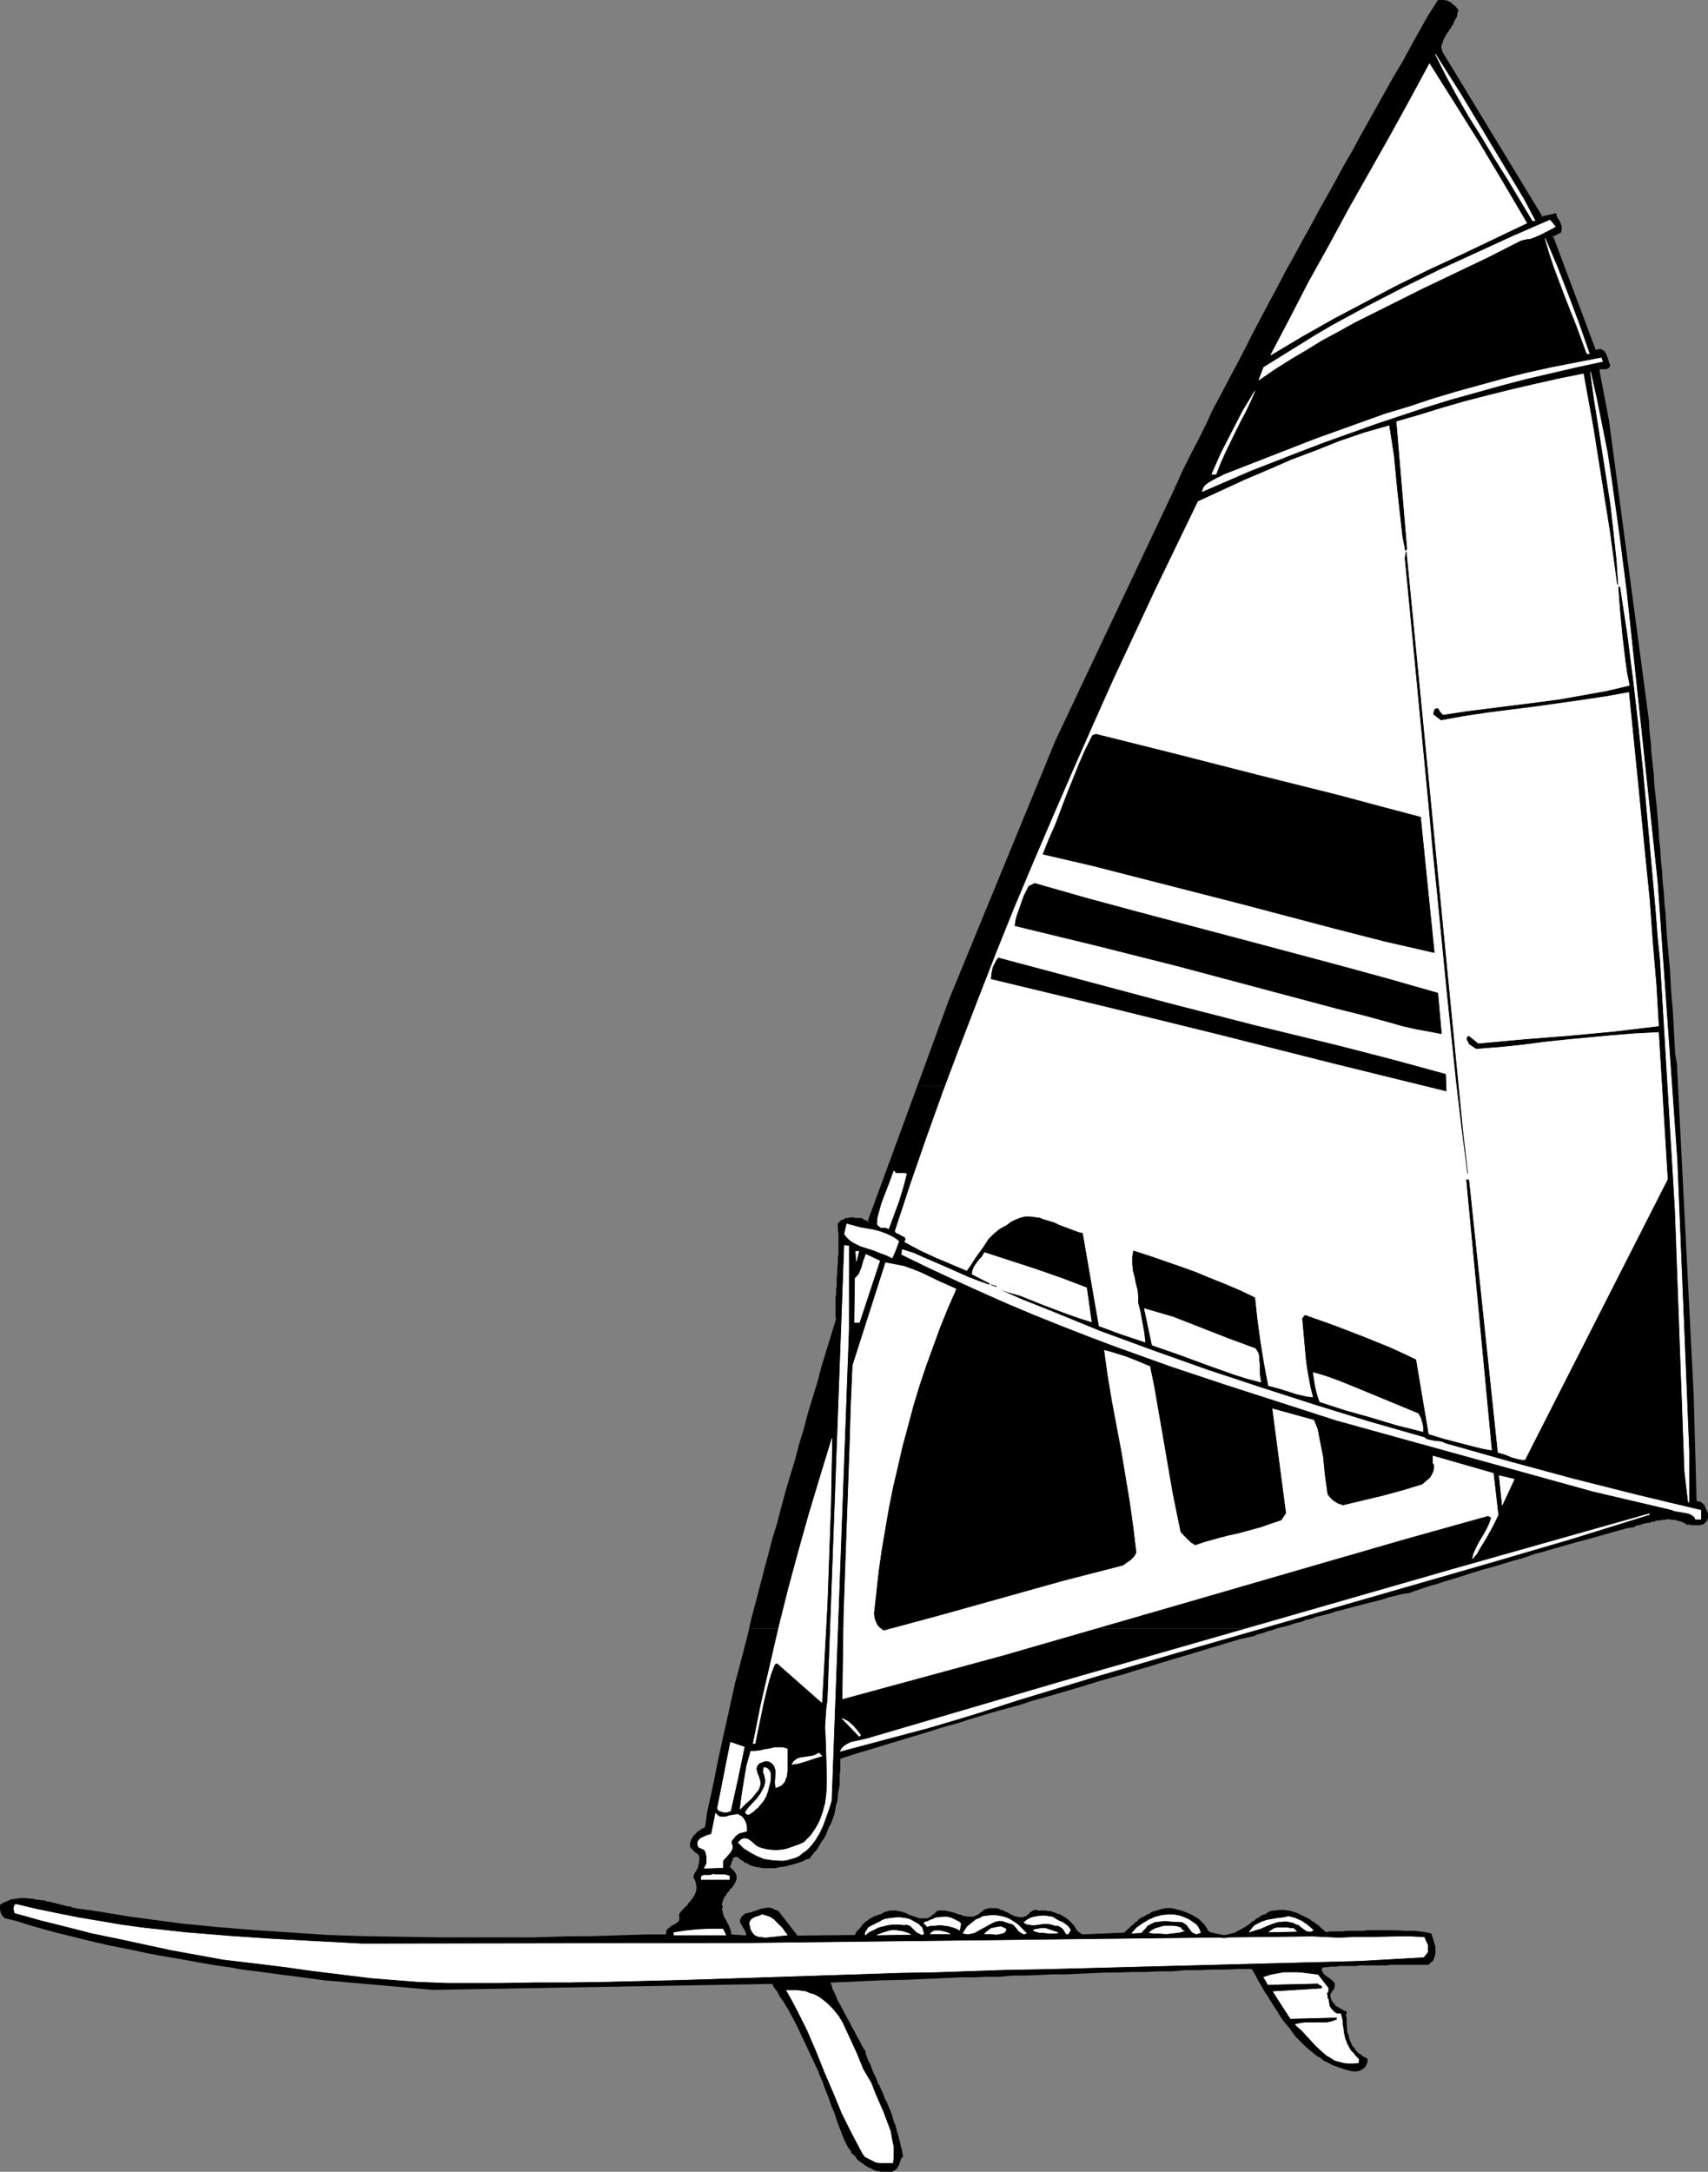
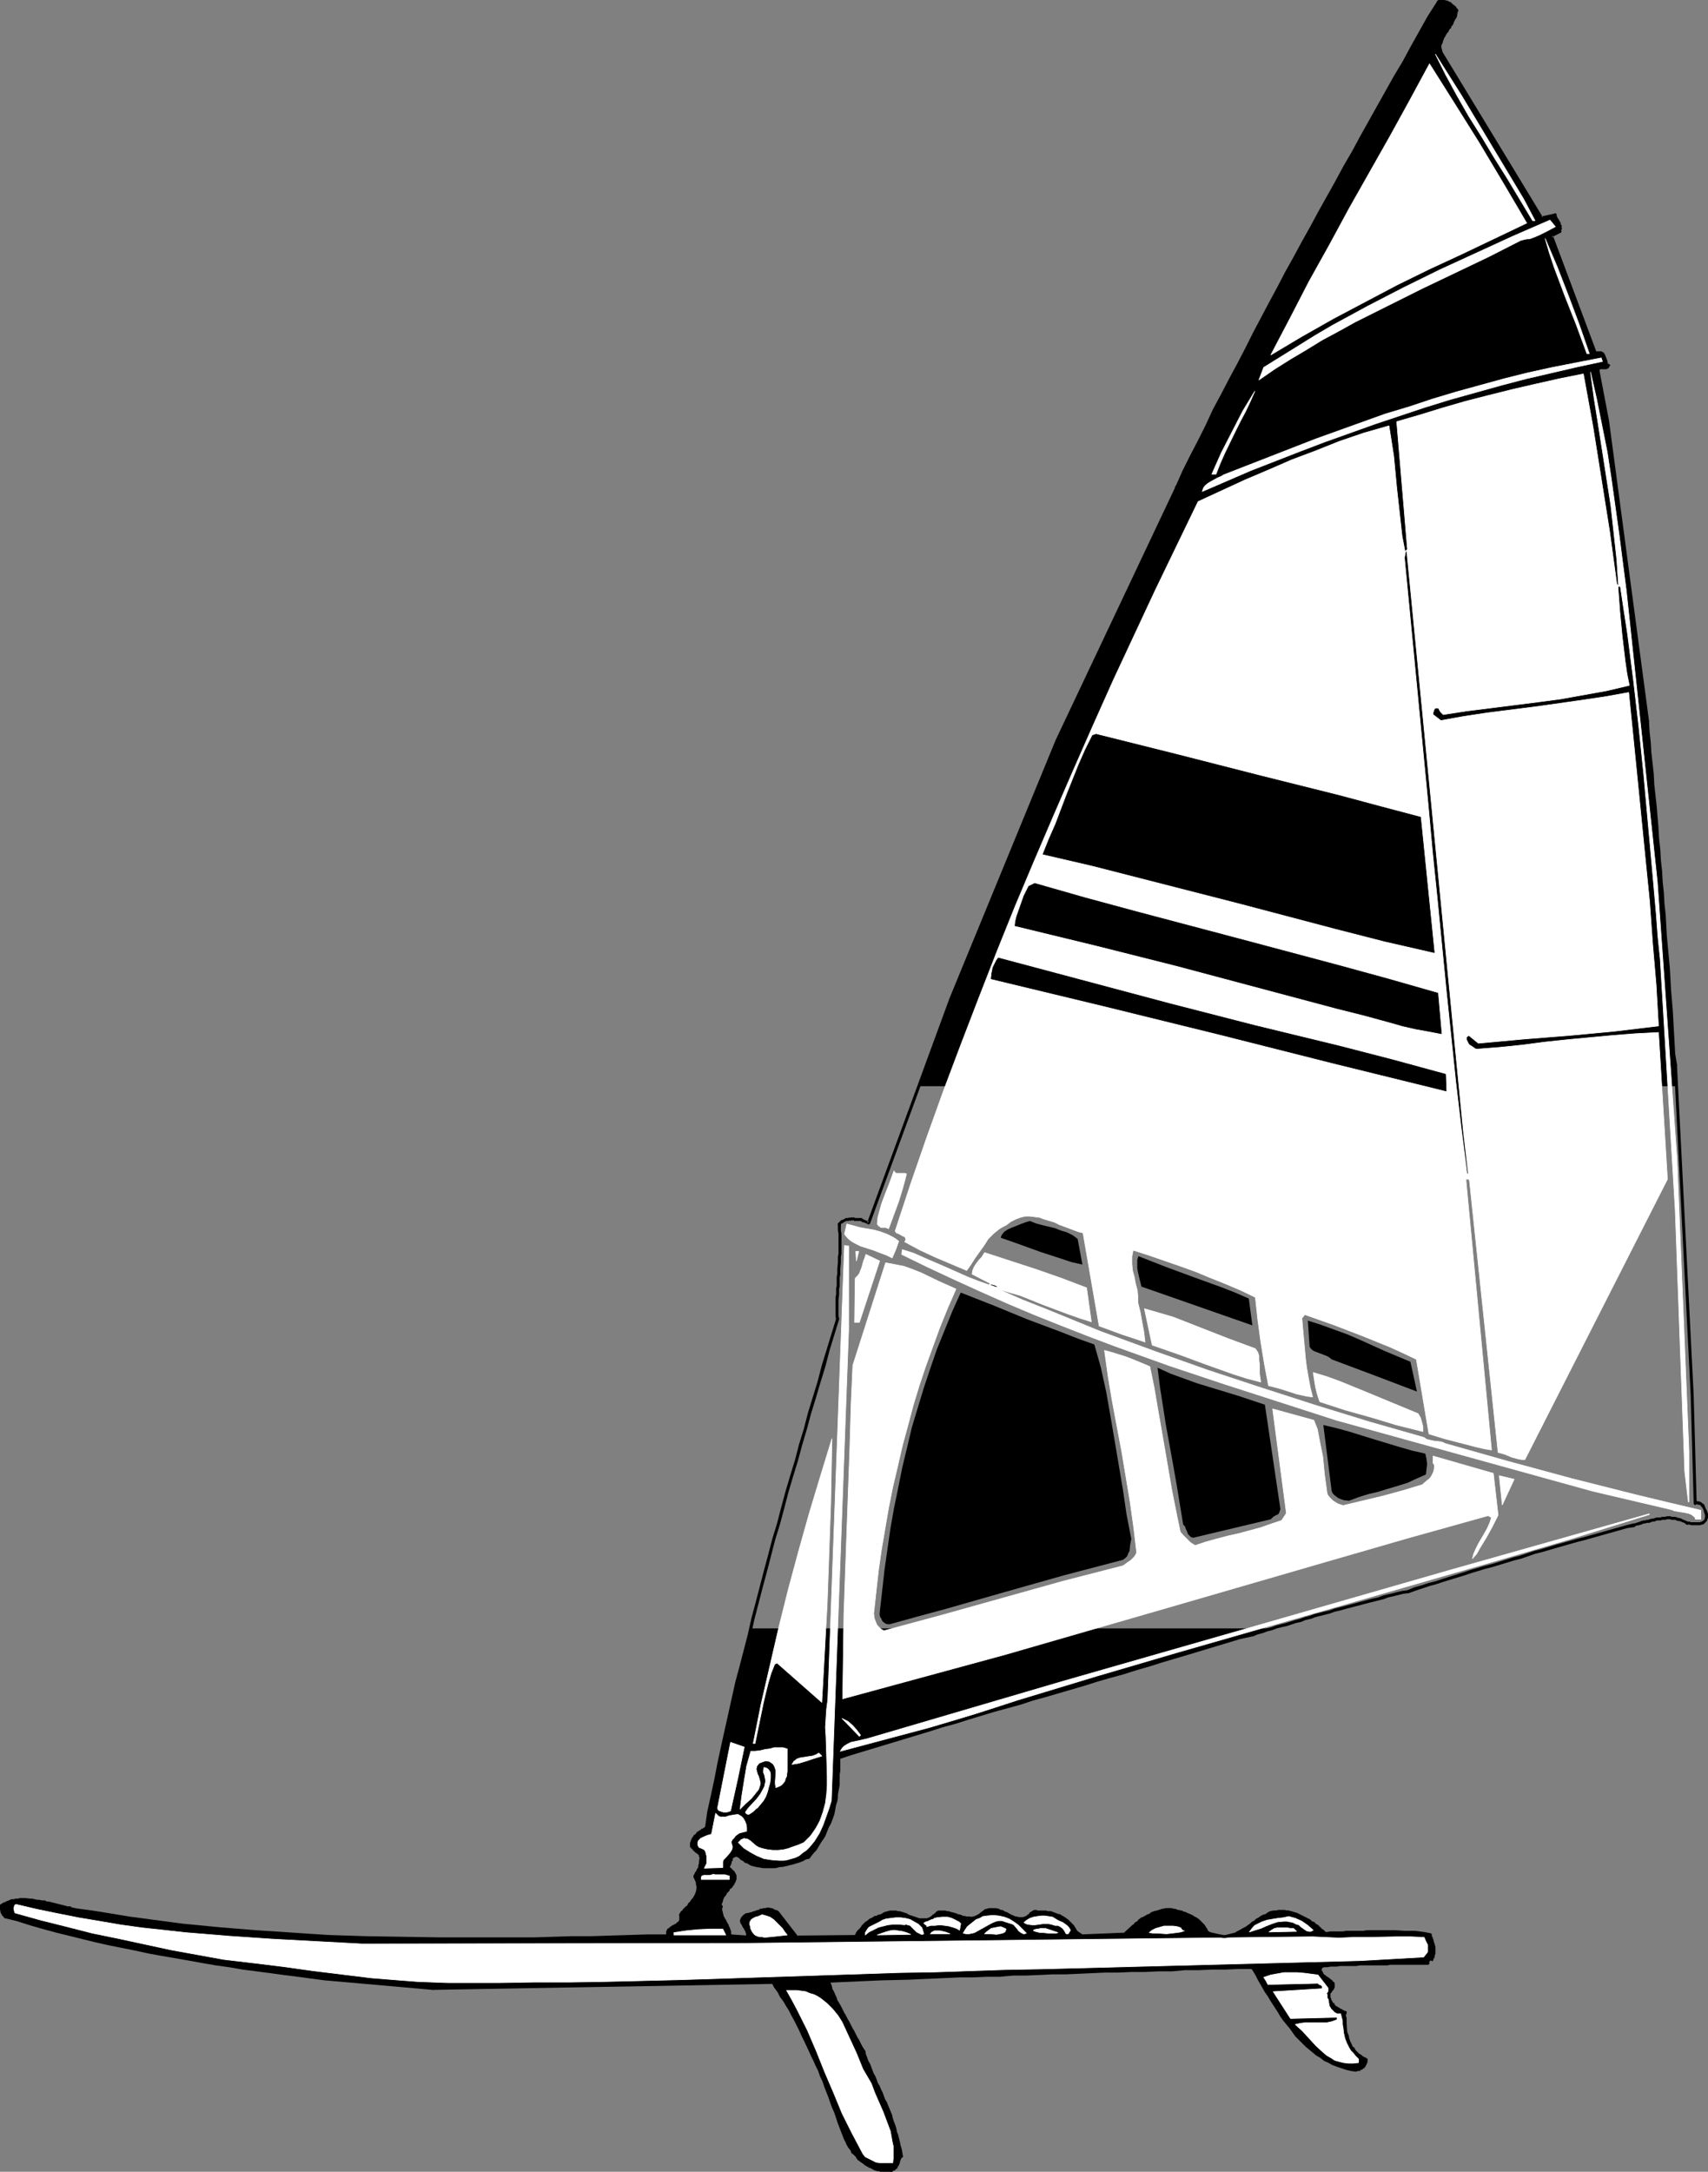
<svg xmlns="http://www.w3.org/2000/svg" xmlns:ns1="http://sodipodi.sourceforge.net/DTD/sodipodi-0.dtd" xmlns:ns2="http://www.inkscape.org/namespaces/inkscape" version="1.0" width="122.431mm" height="155.668mm" id="svg123" ns1:docname="Windsurfing 18.wmf">
  <rect width="100%" height="100%" fill="#808080" stroke="none" />
  <ns1:namedview id="namedview123" pagecolor="#ffffff" bordercolor="#000000" borderopacity="0.25" ns2:showpageshadow="2" ns2:pageopacity="0.0" ns2:pagecheckerboard="0" ns2:deskcolor="#d1d1d1" ns2:document-units="mm" />
  <defs id="defs1">
    <pattern id="WMFhbasepattern" patternUnits="userSpaceOnUse" width="6" height="6" x="0" y="0" />
  </defs>
-   <path style="fill:#000000;fill-opacity:1;fill-rule:evenodd;stroke:none" d="m 203.414,441.144 2.747,-10.503 2.747,-10.503 5.978,-21.007 5.978,-21.007 6.14,-20.684 -0.162,-3.393 0.162,-3.232 0.162,-3.232 0.162,-3.07 0.162,-3.07 0.162,-3.232 v -3.232 l -0.162,-3.232 0.485,-0.646 0.646,-0.323 0.808,-0.323 h 0.969 1.616 l 1.616,0.162 1.616,0.646 13.572,-37.004 h 205.352 l 4.201,83.704 0.969,29.248 h 0.646 l 0.485,0.162 0.485,0.323 0.323,0.323 0.646,0.97 0.162,0.485 0.323,0.646 v 0.646 0.485 l -0.323,0.808 -0.323,0.323 -0.323,0.162 -0.808,0.323 h -0.969 -0.969 l -0.808,-0.162 -0.808,-0.162 -0.969,-0.323 -0.969,-0.485 -1.616,-0.323 h -1.939 l -1.777,0.162 -1.616,0.162 -3.716,0.97 -1.777,0.485 -15.349,4.201 -15.349,4.363 -15.187,4.686 -15.349,4.686 -9.209,2.424 -9.048,2.424 -9.048,2.585 -9.048,2.585 z" id="path1" />
  <path style="fill:#000000;fill-opacity:1;fill-rule:evenodd;stroke:none" d="m 260.285,350.168 -2.262,5.009 -2.1,5.171 -2.1,5.171 -1.777,5.171 -1.777,5.333 -1.616,5.333 -1.616,5.333 -1.293,5.494 -1.293,5.333 -1.131,5.656 -1.131,5.494 -0.969,5.494 -0.808,5.656 -0.808,5.656 -0.646,5.817 -0.646,5.656 v 0.646 l 0.162,0.485 0.323,0.485 0.162,0.485 0.485,0.485 0.485,0.323 0.485,0.162 h 0.646 l 7.594,-2.101 7.755,-2.101 15.834,-4.525 15.995,-4.525 15.995,-4.201 0.646,-0.485 0.485,-0.485 0.323,-0.808 0.323,-0.646 0.162,-1.616 0.323,-1.616 -1.293,-6.625 -0.969,-6.625 -2.262,-13.412 -1.131,-6.625 -1.131,-6.464 -1.454,-6.625 -1.777,-6.302 -4.524,-1.616 -4.524,-1.778 -9.048,-3.393 -9.048,-3.717 z" id="path2" />
  <path style="fill:#000000;fill-opacity:1;fill-rule:evenodd;stroke:none" d="m 313.603,370.528 0.646,5.171 0.808,5.171 0.808,5.171 0.969,5.333 0.969,5.332 0.969,5.494 1.777,10.827 0.485,0.485 0.162,0.485 0.485,1.131 0.162,0.485 0.485,0.485 0.323,0.323 0.646,0.162 21.004,-5.009 0.646,-0.646 0.808,-0.485 0.485,-0.162 0.323,-0.485 0.162,-0.485 0.162,-0.485 -4.201,-28.278 -7.271,-2.424 -7.432,-2.262 -3.716,-1.131 -3.554,-1.293 -3.554,-1.293 z" id="path3" />
  <path style="fill:#000000;fill-opacity:1;fill-rule:evenodd;stroke:none" d="m 358.518,386.041 2.262,17.937 0.323,0.646 0.485,0.485 0.646,0.485 0.485,0.323 1.293,0.485 1.454,0.162 2.585,-0.97 2.585,-0.808 2.747,-0.646 2.585,-0.808 2.747,-0.808 2.585,-0.808 2.424,-1.131 2.585,-1.131 0.162,-1.454 0.162,-1.293 -0.162,-1.454 -0.323,-1.454 -3.554,-0.808 -3.393,-0.97 -6.947,-2.101 -6.786,-2.101 -3.554,-0.97 z" id="path4" />
  <path style="fill:#000000;fill-opacity:1;fill-rule:evenodd;stroke:none" d="m 279.027,330.777 -1.131,0.323 -1.293,0.485 -2.424,0.97 -1.131,0.485 -0.969,0.646 -0.646,0.808 -0.162,0.323 -0.162,0.485 5.493,1.939 5.332,1.939 5.493,1.778 2.908,0.97 2.908,0.646 -1.293,-6.948 -1.293,-0.97 -1.616,-0.808 -1.616,-0.485 -1.616,-0.646 -3.393,-0.808 -1.777,-0.485 z" id="path5" />
  <path style="fill:#000000;fill-opacity:1;fill-rule:evenodd;stroke:none" d="m 308.432,340.311 -0.323,0.97 v 1.131 1.131 l 0.162,0.97 0.485,2.101 0.485,1.939 30.052,10.503 -0.969,-7.272 -3.716,-1.616 -3.716,-1.454 -7.594,-2.747 -7.432,-2.747 -3.716,-1.454 z" id="path6" />
  <path style="fill:#000000;fill-opacity:1;fill-rule:evenodd;stroke:none" d="m 354.318,357.763 0.485,7.11 0.485,0.646 0.646,0.485 3.393,1.293 0.646,0.323 0.808,0.646 11.633,4.363 11.471,4.363 -1.777,-8.08 -6.947,-2.909 -6.786,-3.07 -3.393,-1.454 -3.554,-1.293 -3.554,-1.293 z" id="path7" />
  <path style="fill:#000000;fill-opacity:1;fill-rule:evenodd;stroke:none" d="m 345.108,441.144 -2.908,0.808 -2.747,0.808 -28.113,8.403 -27.951,8.241 -28.113,8.241 -27.951,8.564 v 3.717 l -0.323,3.555 -0.323,3.555 -0.485,1.939 -0.323,1.616 -0.485,1.778 -0.646,1.778 -0.646,1.616 -0.808,1.454 -0.969,1.616 -0.969,1.454 -1.131,1.454 -1.131,1.454 -2.1,0.808 -2.424,0.808 -2.585,0.646 -2.424,0.323 h -1.454 l -1.293,-0.162 -1.131,-0.162 -1.293,-0.323 -1.131,-0.323 -1.131,-0.485 -0.969,-0.808 -1.131,-0.808 h -0.323 -0.323 l -0.646,0.162 -0.323,0.485 -0.323,0.485 -0.323,1.293 -0.162,0.485 -0.323,0.485 0.808,0.646 0.646,0.646 0.323,0.485 0.162,0.646 -0.162,0.646 -0.162,0.646 -0.323,0.646 -0.969,1.293 -0.485,0.646 -0.969,1.293 -0.485,0.808 -0.323,0.646 v 0.646 0.808 1.131 l 0.323,0.97 0.323,0.97 0.485,0.97 0.969,1.778 0.323,0.97 v 0.97 l 4.847,0.485 V 524.363 524.04 l -0.162,-0.808 -0.485,-0.808 -0.485,-0.646 -0.323,-0.646 v -0.808 -0.323 l 0.162,-0.323 0.323,-0.485 0.323,-0.323 1.131,-0.162 1.131,-0.323 1.131,-0.485 1.131,-0.323 0.969,-0.162 h 1.131 l 1.131,0.162 0.485,0.323 0.646,0.323 5.009,6.625 16.157,-0.323 0.646,-0.97 0.808,-0.97 0.485,-0.808 0.808,-0.646 0.808,-0.646 0.969,-0.646 0.969,-0.323 1.131,-0.323 0.969,-0.646 1.131,-0.323 0.969,-0.162 h 1.131 l 0.969,0.162 0.969,0.323 1.939,0.808 1.777,0.646 0.969,0.162 h 0.969 l 0.808,-0.162 0.969,-0.323 0.969,-0.485 0.808,-0.97 0.808,-0.162 h 0.969 l 1.616,0.323 1.616,0.485 1.616,0.485 1.454,0.323 0.808,0.162 0.808,-0.162 0.646,-0.162 0.808,-0.323 0.808,-0.485 0.646,-0.808 0.969,-0.323 0.969,-0.162 h 0.808 l 0.969,0.162 0.808,0.162 0.808,0.485 1.616,0.808 1.616,0.646 0.808,0.162 h 0.646 0.808 l 0.808,-0.323 0.808,-0.646 0.808,-0.808 1.777,-0.162 1.777,0.162 1.616,0.323 1.616,0.646 1.454,0.646 1.454,0.97 0.646,0.646 0.485,0.646 0.485,0.808 0.485,0.808 1.454,0.808 11.956,-0.485 1.131,-1.131 1.293,-1.131 1.293,-1.131 1.454,-0.97 1.454,-0.808 1.616,-0.646 1.616,-0.485 1.777,-0.162 1.616,0.323 1.454,0.323 1.616,0.485 1.454,0.646 1.293,0.808 1.131,0.97 1.131,1.131 0.808,1.454 0.969,0.323 0.808,0.323 0.969,0.323 h 0.646 1.616 l 1.293,-0.162 1.293,-0.485 1.293,-0.485 1.131,-0.646 1.131,-0.808 1.131,-0.808 1.131,-0.808 1.293,-0.808 1.131,-0.646 1.293,-0.485 1.454,-0.485 1.454,-0.162 1.616,0.162 1.454,0.485 1.293,0.485 1.293,0.485 1.293,0.808 1.293,0.646 1.131,0.808 1.131,1.131 1.131,0.97 h 3.393 3.393 l 3.716,-0.162 3.878,-0.162 h 3.716 3.716 l 3.554,0.323 1.616,0.162 1.616,0.323 0.646,1.616 0.485,1.778 v 0.808 0.808 l -0.162,0.808 -0.485,0.808 -1.131,0.97 -7.271,0.162 h -3.716 l -3.716,0.162 h -3.716 l -3.554,0.162 -3.393,0.162 -3.393,0.323 -0.162,0.646 v 0.485 0.485 l 0.323,0.485 0.808,0.646 0.969,0.808 0.808,0.646 0.323,0.323 0.162,0.485 v 0.323 l -0.162,0.646 -0.323,0.485 -0.646,0.646 v 1.131 l 0.162,0.808 0.485,0.808 0.646,0.808 0.808,0.646 0.808,0.485 0.808,0.323 0.646,0.323 v 1.939 1.939 l 0.323,1.778 0.485,1.778 0.808,1.616 0.323,0.808 0.646,0.646 0.646,0.646 0.646,0.646 0.808,0.485 0.969,0.646 -0.162,0.485 v 0.485 l -0.323,0.485 -0.323,0.323 -0.323,0.485 -0.485,0.162 -0.646,0.162 -0.485,0.162 -1.293,-0.323 -1.293,-0.162 -2.424,-0.808 -2.262,-1.131 -2.262,-1.131 -1.939,-1.454 -1.939,-1.778 -1.777,-1.778 -1.777,-1.939 -1.454,-2.101 -1.616,-2.101 -2.908,-4.363 -1.293,-2.262 -2.585,-4.363 -1.293,-2.101 -14.541,0.323 -14.38,0.485 -28.759,0.808 -28.436,0.97 -14.38,0.485 -14.38,0.646 0.969,2.262 0.969,2.424 1.131,2.262 1.293,2.424 1.293,2.424 1.454,2.424 2.424,4.848 1.454,3.393 1.454,3.555 1.454,3.393 1.616,3.393 1.293,3.555 1.293,3.555 0.969,3.717 0.485,1.778 0.162,1.939 -0.162,0.485 -0.323,0.646 -0.485,1.131 -0.162,0.485 -0.485,0.485 -0.485,0.323 -0.646,0.323 -0.808,0.162 -1.939,-0.162 -1.777,-0.485 -0.808,-0.323 -1.454,-0.97 -1.454,-1.131 -1.293,-1.293 -1.131,-1.454 -0.969,-1.454 -4.362,-11.473 -2.262,-5.656 -2.262,-5.494 -2.585,-5.494 -2.747,-5.494 -2.908,-5.333 -1.616,-2.424 -1.616,-2.585 -92.094,1.616 -7.271,-0.485 -7.271,-0.646 -7.432,-0.646 -7.271,-0.646 -7.432,-0.97 -7.271,-0.97 -7.432,-0.97 -7.432,-1.131 -7.271,-1.131 -7.271,-1.454 -7.271,-1.454 -7.109,-1.454 -7.271,-1.616 -6.947,-1.939 -6.947,-1.778 -6.947,-2.101 -0.485,-0.646 -0.323,-0.646 -0.162,-0.808 v -0.808 l 1.131,-0.646 0.969,-0.323 1.293,-0.323 2.424,-0.323 1.293,0.162 2.424,0.323 2.747,0.323 2.424,0.646 2.585,0.646 2.424,0.485 9.694,1.616 9.856,1.454 9.694,1.293 10.017,0.97 9.856,0.808 9.856,0.646 10.017,0.485 10.017,0.485 10.017,0.162 10.017,0.162 h 10.179 10.179 l 10.34,-0.162 10.179,-0.162 20.842,-0.485 v -0.646 -0.485 l 0.323,-0.323 0.162,-0.323 0.646,-0.485 0.808,-0.485 0.808,-0.485 0.485,-0.485 0.162,-0.323 0.162,-0.485 v -0.646 -0.646 l 1.939,-2.262 0.969,-1.131 0.808,-1.131 0.646,-1.293 0.162,-0.646 0.162,-0.646 v -0.808 l -0.162,-0.808 -0.323,-0.808 -0.485,-0.808 0.808,-1.293 0.646,-1.454 0.162,-0.808 0.162,-0.646 v -0.808 l -0.162,-0.97 -0.808,-0.485 -0.485,-0.485 -0.646,-0.646 -0.485,-0.646 0.162,-0.97 0.162,-0.808 0.485,-0.646 0.485,-0.646 1.293,-0.97 1.293,-0.808 2.747,-13.574 2.908,-13.574 3.231,-13.574 3.231,-13.412 z" id="path8" />
  <path style="fill:#000000;fill-opacity:1;fill-rule:evenodd;stroke:none" d="m 214.4,481.703 -0.162,0.808 -0.323,0.808 -0.646,0.646 -0.646,0.485 -1.616,0.808 -1.454,0.808 -0.323,0.808 -0.485,0.808 -0.485,0.646 -0.646,0.808 -1.293,1.131 -0.646,0.485 -0.646,0.646 -0.646,0.646 -0.485,0.485 -0.485,0.646 -0.162,0.646 -0.162,0.808 0.162,0.97 0.162,0.808 0.646,1.131 0.808,0.485 1.131,0.485 0.969,0.323 1.131,0.323 1.293,0.162 1.131,0.162 1.293,-0.162 1.293,-0.162 1.454,-0.646 1.293,-0.808 1.131,-0.97 0.969,-1.131 0.808,-1.131 0.808,-1.293 0.646,-1.293 0.646,-1.454 0.323,-1.454 0.485,-1.616 0.485,-3.07 0.162,-3.07 v -3.07 l -1.131,0.323 h -1.293 l -2.585,0.323 -1.131,0.323 -0.485,0.323 -0.323,0.162 -0.485,0.485 -0.162,0.485 -0.162,0.485 z" id="path9" />
  <path style="fill:#000000;fill-opacity:1;fill-rule:evenodd;stroke:none" d="m 248.814,294.257 8.725,-23.592 28.759,-69.969 32.475,-68.676 8.24,-16.805 8.563,-16.644 8.725,-16.482 8.886,-16.321 8.886,-16.482 9.209,-16.321 18.419,-32.318 0.808,-0.162 h 0.808 l 0.646,0.162 0.646,0.162 0.646,0.485 0.485,0.323 0.485,0.646 0.485,0.646 -0.162,0.808 -0.162,0.646 -0.808,1.616 -0.808,1.454 -0.969,1.293 -0.808,1.454 -0.485,1.454 -0.162,0.646 -0.162,0.808 0.162,0.808 0.162,0.808 26.982,44.276 3.878,-0.646 0.485,0.97 0.485,0.97 0.162,0.485 0.162,0.646 v 0.646 0.646 l -2.424,1.293 11.956,31.349 0.485,-0.162 h 0.485 0.323 0.323 l 0.646,0.323 0.323,0.485 0.323,0.808 0.323,0.808 0.323,1.454 -0.162,0.485 -0.162,0.162 h -0.485 -0.485 -0.808 l -0.323,0.162 -0.323,0.485 2.585,13.735 10.663,81.28 2.262,23.108 1.939,23.431 1.777,23.431 1.616,23.269 0.323,5.656 z" id="path10" />
  <path style="fill:#ffffff;fill-opacity:1;fill-rule:evenodd;stroke:#ffffff;stroke-width:0.162px;stroke-linecap:round;stroke-linejoin:round;stroke-miterlimit:4;stroke-dasharray:none;stroke-opacity:1" d="m 415.875,59.789 h -0.646 l -3.393,-5.656 -3.393,-5.656 -3.554,-5.656 -3.393,-5.656 -3.554,-5.656 -3.231,-5.656 -3.07,-5.656 -2.747,-5.494 6.947,10.988 6.786,11.311 6.786,11.311 3.393,5.656 z" id="path11" />
  <path style="fill:#ffffff;fill-opacity:1;fill-rule:evenodd;stroke:#ffffff;stroke-width:0.162px;stroke-linecap:round;stroke-linejoin:round;stroke-miterlimit:4;stroke-dasharray:none;stroke-opacity:1" d="m 413.613,60.435 -17.611,8.403 -8.725,4.04 -8.886,4.363 -8.563,4.525 -8.563,4.525 -8.563,4.848 -8.402,5.009 5.17,-9.857 5.17,-10.019 5.493,-9.857 5.332,-9.857 11.148,-19.714 5.332,-9.695 5.332,-9.857 6.624,10.503 6.786,10.827 6.463,10.827 z" id="path12" />
  <path style="fill:#ffffff;fill-opacity:1;fill-rule:evenodd;stroke:#ffffff;stroke-width:0.162px;stroke-linecap:round;stroke-linejoin:round;stroke-miterlimit:4;stroke-dasharray:none;stroke-opacity:1" d="m 421.368,61.405 -2.1,1.131 -2.262,1.131 -1.131,0.485 -1.293,0.485 -1.293,0.162 -1.293,0.323 -8.886,4.525 -17.934,8.564 -9.048,4.525 -9.048,4.525 -4.362,2.424 -4.524,2.424 -4.201,2.585 -4.362,2.585 -4.362,2.747 -4.201,2.909 1.293,-3.393 4.685,-2.909 4.685,-2.909 4.685,-2.909 4.685,-2.747 9.532,-5.171 9.694,-5.009 9.856,-4.848 9.856,-4.525 9.856,-4.525 10.017,-4.363 z" id="path13" />
  <path style="fill:#ffffff;fill-opacity:1;fill-rule:evenodd;stroke:#ffffff;stroke-width:0.162px;stroke-linecap:round;stroke-linejoin:round;stroke-miterlimit:4;stroke-dasharray:none;stroke-opacity:1" d="m 430.578,95.824 h -0.646 l -2.908,-7.918 -3.07,-7.756 -2.908,-7.756 -1.293,-3.878 -1.131,-3.878 3.231,7.595 3.07,7.918 2.908,7.756 z" id="path14" />
  <path style="fill:#ffffff;fill-opacity:1;fill-rule:evenodd;stroke:#ffffff;stroke-width:0.162px;stroke-linecap:round;stroke-linejoin:round;stroke-miterlimit:4;stroke-dasharray:none;stroke-opacity:1" d="m 434.132,97.924 -6.786,1.454 -6.947,1.616 -6.947,1.616 -6.786,1.778 -6.947,1.939 -6.947,1.939 -6.786,2.101 -6.786,2.262 -6.786,2.262 -6.786,2.424 -6.786,2.424 -6.786,2.585 -6.624,2.585 -6.624,2.585 -13.087,5.656 0.323,-0.97 0.485,-0.646 0.808,-0.646 0.808,-0.485 1.777,-0.97 0.808,-0.323 0.808,-0.485 12.441,-4.848 12.441,-4.848 12.602,-4.525 6.301,-2.262 6.463,-1.939 6.301,-2.101 6.463,-1.939 6.463,-1.778 6.463,-1.778 6.463,-1.616 6.624,-1.454 6.624,-1.293 6.624,-1.293 z" id="path15" />
  <path style="fill:#ffffff;fill-opacity:1;fill-rule:evenodd;stroke:#ffffff;stroke-width:0.162px;stroke-linecap:round;stroke-linejoin:round;stroke-miterlimit:4;stroke-dasharray:none;stroke-opacity:1" d="m 440.595,159.975 8.402,78.856 5.332,75.301 3.231,78.856 v 13.897 h -0.162 l -0.969,-8.241 -2.585,-70.939 -4.039,-67.707 -0.646,-6.302 -0.485,-6.464 -1.131,-12.766 -2.262,-25.047 -1.293,-12.604 -1.454,-12.604 -1.616,-12.604 -0.969,-6.302 -0.969,-6.464 h -0.646 l 0.485,6.625 0.646,6.787 0.808,6.787 0.485,3.393 0.646,3.232 -6.14,1.454 -6.301,1.131 -6.301,1.131 -6.14,0.808 -12.764,1.616 -6.463,0.808 -6.301,0.97 -0.323,-0.323 -0.323,-0.323 -0.323,-0.485 -0.162,-0.323 -0.162,-0.323 h -0.323 -0.485 l -0.323,0.323 -0.162,0.485 -0.162,0.485 v 0.485 l 2.1,1.616 6.301,-1.131 6.463,-0.97 12.764,-1.616 12.602,-1.778 6.463,-0.97 6.301,-1.131 1.131,11.15 1.131,11.311 2.262,22.784 1.131,11.311 0.808,11.311 0.969,11.311 0.646,11.15 -12.118,1.454 -12.118,1.131 -12.279,0.97 -12.279,1.131 -2.585,-2.101 -0.485,0.323 -0.162,0.162 v 0.323 0.323 l 0.323,0.646 0.162,0.323 0.162,0.323 1.939,1.293 6.301,-0.485 6.301,-0.646 6.14,-0.808 6.14,-0.646 12.118,-1.131 6.14,-0.485 6.301,-0.323 2.424,39.751 -38.615,75.948 h -0.808 l -0.969,-0.162 -1.777,-0.485 -1.939,-0.808 -1.777,-0.485 -7.755,-73.686 -0.162,-0.323 h -0.162 -0.646 l 6.947,73.362 -1.939,-0.323 -2.1,-0.485 -4.362,-1.131 -4.362,-1.131 -2.1,-0.646 -2.1,-0.646 -3.393,-20.199 -3.716,-1.778 -3.554,-1.616 -7.594,-3.07 -7.594,-2.909 -7.755,-2.747 -0.808,0.97 0.969,10.827 0.323,2.585 0.485,2.747 0.485,2.585 0.646,2.585 -1.454,-0.162 -1.454,-0.323 -1.454,-0.323 -1.454,-0.485 -3.07,-0.97 -3.07,-0.808 -1.131,-5.979 -0.969,-5.979 -0.808,-5.979 -0.646,-5.979 -4.039,-1.939 -4.201,-1.778 -4.039,-1.616 -3.878,-1.616 -4.039,-1.454 -4.201,-1.454 -4.201,-1.454 -4.524,-1.454 -0.162,0.808 -0.162,0.97 v 1.939 l 0.162,1.778 0.485,1.778 0.323,1.778 0.485,1.778 0.162,1.778 v 1.616 l 0.646,2.585 0.485,2.747 0.485,2.585 0.323,2.747 -6.301,-2.101 -3.07,-1.131 -3.07,-1.131 -4.362,-25.208 -1.293,-0.323 -1.293,-0.485 -2.585,-0.97 -1.293,-0.485 -1.293,-0.646 -2.747,-0.808 -1.293,-0.485 -1.293,-0.162 -1.293,-0.162 h -1.293 l -1.293,0.323 -1.293,0.485 -1.293,0.646 -1.293,0.97 -0.969,0.485 -0.808,0.485 -1.616,1.293 -1.454,1.454 -1.131,1.778 -2.424,3.393 -1.131,1.778 -1.131,1.616 -4.201,-1.778 -4.201,-1.778 -4.201,-1.939 -4.201,-2.262 0.162,-0.323 0.162,-0.323 -0.162,-0.485 -0.323,-0.323 -0.485,-0.162 -0.485,-0.323 -0.646,-0.323 -0.485,-0.162 -0.323,-0.485 4.201,-12.766 4.362,-12.604 4.524,-12.604 4.685,-12.443 4.847,-12.604 4.847,-12.443 5.009,-12.443 5.17,-12.281 5.332,-12.443 5.332,-12.281 5.332,-12.119 5.493,-12.281 5.655,-12.119 5.655,-12.119 11.633,-24.077 6.301,-2.909 6.301,-2.909 6.463,-2.747 6.301,-2.747 6.463,-2.424 6.463,-2.585 6.624,-2.262 6.786,-1.939 0.646,4.04 0.646,4.201 0.808,8.564 0.969,8.726 0.485,4.363 0.808,4.201 0.646,-0.646 -2.908,-34.581 6.14,-1.778 6.301,-1.939 6.14,-1.778 6.301,-1.616 6.463,-1.616 6.301,-1.454 6.463,-1.454 6.463,-1.293 2.585,14.22 2.262,14.22 2.262,14.22 1.939,14.22 0.485,0.646 -0.485,-7.272 -0.808,-7.433 -0.808,-7.272 -1.131,-7.272 -2.262,-14.543 -1.131,-7.11 -0.969,-7.11 1.616,7.11 1.454,7.272 1.454,7.272 1.131,7.433 2.1,15.028 0.969,7.595 z" id="path16" />
  <path style="fill:#ffffff;fill-opacity:1;fill-rule:evenodd;stroke:#ffffff;stroke-width:0.162px;stroke-linecap:round;stroke-linejoin:round;stroke-miterlimit:4;stroke-dasharray:none;stroke-opacity:1" d="m 329.436,128.465 h -1.131 l 2.585,-5.817 2.908,-5.656 2.908,-5.656 3.231,-5.333 -1.131,2.585 -1.293,2.747 -1.454,2.747 -1.454,2.909 -2.747,5.656 -1.293,2.909 z" id="path17" />
  <path style="fill:#000000;fill-opacity:1;fill-rule:evenodd;stroke:#000000;stroke-width:0.162px;stroke-linecap:round;stroke-linejoin:round;stroke-miterlimit:4;stroke-dasharray:none;stroke-opacity:1" d="m 397.618,317.85 -1.616,-12.604 -1.454,-12.281 -2.585,-24.885 -2.424,-24.723 -1.293,-12.604 -1.131,-12.443 -6.463,-67.222 0.323,-1.616 15.349,157.39 z" id="path18" />
  <path style="fill:#000000;fill-opacity:1;fill-rule:evenodd;stroke:#000000;stroke-width:0.162px;stroke-linecap:round;stroke-linejoin:round;stroke-miterlimit:4;stroke-dasharray:none;stroke-opacity:1" d="m 384.854,221.38 3.716,36.681 -13.41,-3.07 -13.249,-3.393 -26.336,-6.948 -13.249,-3.393 -13.249,-3.393 -13.249,-3.393 -13.249,-3.07 1.616,-4.04 1.777,-4.04 3.07,-8.08 3.231,-8.08 1.777,-4.04 1.939,-3.878 0.969,-0.323 21.973,5.494 22.135,5.656 21.973,5.494 10.825,2.909 z" id="path19" />
  <path style="fill:#000000;fill-opacity:1;fill-rule:evenodd;stroke:#000000;stroke-width:0.162px;stroke-linecap:round;stroke-linejoin:round;stroke-miterlimit:4;stroke-dasharray:none;stroke-opacity:1" d="m 389.539,269.049 0.969,10.988 -3.393,-0.646 -3.554,-0.646 -3.554,-0.808 -3.393,-0.97 -7.109,-1.939 -7.109,-1.778 -21.812,-5.817 -21.812,-5.817 -21.812,-5.494 -21.973,-5.332 0.162,-1.293 0.323,-1.293 0.969,-2.747 0.969,-2.747 1.293,-2.585 1.616,-0.808 13.572,3.878 13.733,3.717 27.466,7.272 27.305,7.272 13.572,3.717 z" id="path20" />
  <path style="fill:#000000;fill-opacity:1;fill-rule:evenodd;stroke:#000000;stroke-width:0.162px;stroke-linecap:round;stroke-linejoin:round;stroke-miterlimit:4;stroke-dasharray:none;stroke-opacity:1" d="m 363.042,283.431 14.38,3.717 14.218,3.878 0.162,4.525 -30.859,-7.595 -30.698,-7.756 -30.859,-7.595 -30.859,-7.433 0.162,-1.454 0.323,-1.616 0.646,-1.293 0.323,-0.646 0.485,-0.646 46.047,12.281 23.266,5.979 z" id="path21" />
  <path style="fill:#ffffff;fill-opacity:1;fill-rule:evenodd;stroke:#ffffff;stroke-width:0.162px;stroke-linecap:round;stroke-linejoin:round;stroke-miterlimit:4;stroke-dasharray:none;stroke-opacity:1" d="m 245.583,318.011 -0.485,1.939 -0.485,1.778 -1.131,3.717 -2.747,7.433 -0.323,-0.162 -0.485,-0.162 h -0.323 -0.485 -0.485 l -0.323,-0.323 -0.323,-0.162 -0.323,-0.485 0.162,-1.778 0.485,-1.778 0.485,-1.778 0.646,-1.778 1.454,-3.717 1.293,-3.555 0.323,0.485 0.323,0.162 h 0.485 0.323 0.485 0.485 0.485 z" id="path22" />
  <path style="fill:#ffffff;fill-opacity:1;fill-rule:evenodd;stroke:#ffffff;stroke-width:0.162px;stroke-linecap:round;stroke-linejoin:round;stroke-miterlimit:4;stroke-dasharray:none;stroke-opacity:1" d="m 243.482,336.271 -0.808,2.262 -0.485,1.131 -0.485,1.131 -1.616,-0.808 -1.777,-0.646 -1.616,-0.646 -3.554,-1.131 -1.616,-0.808 -0.808,-0.485 -0.646,-0.485 -0.646,-0.646 -0.646,-0.808 0.646,-2.747 1.777,0.485 1.777,0.485 3.716,0.646 1.777,0.485 1.777,0.646 1.616,0.808 0.808,0.485 z" id="path23" />
  <path style="fill:#ffffff;fill-opacity:1;fill-rule:evenodd;stroke:#ffffff;stroke-width:0.162px;stroke-linecap:round;stroke-linejoin:round;stroke-miterlimit:4;stroke-dasharray:none;stroke-opacity:1" d="m 229.911,360.348 -4.685,127.495 -0.646,2.101 -0.808,2.262 -0.808,2.262 -0.969,2.101 -1.293,2.101 -0.646,0.808 -0.808,0.97 -0.808,0.808 -0.969,0.646 -0.969,0.808 -0.969,0.485 -1.131,0.323 -1.131,0.323 -0.969,0.162 h -1.131 l -2.1,-0.162 -2.1,-0.323 -1.939,-0.808 -1.777,-0.97 -1.777,-1.131 -1.454,-1.454 0.485,-0.485 0.323,-0.323 0.485,-0.162 0.323,-0.162 0.323,0.162 h 0.485 l 0.808,0.485 1.454,1.293 0.808,0.485 0.485,0.162 0.485,0.162 1.454,0.323 1.454,0.162 h 1.454 l 1.454,-0.162 1.293,-0.323 1.293,-0.485 1.454,-0.485 1.454,-0.646 0.969,-0.97 0.808,-0.808 0.808,-1.131 0.646,-0.97 0.646,-1.131 0.485,-0.97 0.808,-2.262 0.646,-2.424 0.323,-2.424 0.162,-2.424 v -2.585 l -0.162,-5.333 -0.162,-5.171 -0.162,-2.585 0.162,-2.585 0.162,-2.424 0.323,-2.424 4.524,-123.132 1.131,0.162 z" id="path24" />
  <path style="fill:#ffffff;fill-opacity:1;fill-rule:evenodd;stroke:#ffffff;stroke-width:0.162px;stroke-linecap:round;stroke-linejoin:round;stroke-miterlimit:4;stroke-dasharray:none;stroke-opacity:1" d="m 267.879,348.067 0.485,-0.323 -5.009,-2.585 0.162,-0.97 0.323,-0.808 0.485,-0.808 0.969,-1.293 0.646,-0.646 0.808,-1.293 6.947,2.262 6.947,2.262 6.947,2.424 6.786,2.585 1.293,9.211 -3.07,-0.97 -3.231,-1.131 -6.463,-2.424 -6.463,-2.585 -3.393,-0.97 -3.07,-0.97 6.947,3.07 6.947,2.747 7.109,2.909 7.109,2.909 14.541,5.332 14.541,5.171 14.703,4.848 14.541,4.686 14.703,4.525 14.703,4.201 0.646,0.485 0.646,0.162 1.454,0.323 1.616,0.162 0.646,0.162 0.646,0.323 17.126,4.848 17.288,4.686 17.288,4.363 8.725,2.101 8.886,2.101 v 2.424 h -1.454 l -0.162,-0.485 -0.323,-0.323 -0.646,-0.485 -0.808,-0.323 -0.808,-0.162 -1.939,-0.323 -0.969,-0.162 -0.808,-0.323 -21.327,-5.009 -69.474,-19.229 -15.026,-4.848 -15.026,-4.848 -15.026,-5.009 -14.864,-5.333 -7.271,-2.747 -7.432,-2.909 -7.271,-2.909 -7.271,-3.07 -7.271,-3.232 -7.109,-3.232 -7.271,-3.393 -6.947,-3.393 0.162,-1.293 3.07,0.97 2.908,1.293 5.978,2.585 5.816,2.585 2.908,1.131 z" id="path25" />
  <path style="fill:#ffffff;fill-opacity:1;fill-rule:evenodd;stroke:#ffffff;stroke-width:0.162px;stroke-linecap:round;stroke-linejoin:round;stroke-miterlimit:4;stroke-dasharray:none;stroke-opacity:1" d="m 232.011,341.604 -0.162,-2.585 h 0.808 z" id="path26" />
  <path style="fill:#ffffff;fill-opacity:1;fill-rule:evenodd;stroke:#ffffff;stroke-width:0.162px;stroke-linecap:round;stroke-linejoin:round;stroke-miterlimit:4;stroke-dasharray:none;stroke-opacity:1" d="m 232.819,358.248 h -1.293 l 0.162,-11.958 0.646,-0.646 0.485,-0.646 0.646,-1.616 0.485,-1.778 0.323,-0.808 0.323,-0.97 3.716,1.778 z" id="path27" />
  <path style="fill:#ffffff;fill-opacity:1;fill-rule:evenodd;stroke:#ffffff;stroke-width:0.162px;stroke-linecap:round;stroke-linejoin:round;stroke-miterlimit:4;stroke-dasharray:none;stroke-opacity:1" d="m 258.993,349.198 -2.262,5.171 -2.1,5.171 -1.939,5.332 -1.939,5.333 -1.777,5.333 -1.616,5.332 -1.454,5.494 -1.454,5.333 -1.293,5.656 -1.293,5.494 -1.131,5.656 -0.969,5.656 -0.969,5.656 -0.808,5.656 -0.646,5.817 -0.646,5.817 0.162,1.293 0.485,1.293 0.323,0.646 0.485,0.485 0.485,0.485 0.808,0.485 16.157,-4.363 32.314,-9.049 16.318,-4.201 0.485,-0.323 0.646,-0.485 0.969,-0.646 0.969,-0.97 0.323,-0.485 0.323,-0.646 -0.808,-6.787 -0.969,-6.948 -1.131,-6.787 -1.131,-6.787 -2.585,-13.735 -1.131,-6.787 -0.969,-6.948 1.293,0.323 1.616,0.485 3.07,0.97 3.231,1.293 3.07,1.293 1.131,5.494 0.969,5.656 1.939,11.15 1.939,11.311 1.131,5.656 1.131,5.494 0.808,0.97 0.969,0.97 0.969,0.97 1.293,0.808 2.908,-0.97 2.908,-0.808 3.07,-0.808 2.908,-0.646 5.978,-1.616 2.747,-0.97 2.908,-0.97 1.293,-1.939 -3.716,-28.278 11.148,3.07 0.969,2.424 0.485,2.585 0.485,2.424 0.485,2.424 0.485,5.009 0.323,2.262 0.323,2.424 0.162,0.646 0.485,0.646 0.485,0.485 0.485,0.485 1.293,0.808 1.454,0.485 10.825,-2.585 5.332,-1.454 5.332,-1.616 1.293,-1.131 0.646,-0.485 0.485,-0.646 0.323,-0.646 0.323,-0.646 0.162,-0.97 v -0.808 l -0.162,-0.323 -0.162,-0.162 v -0.646 -0.646 -0.646 l 16.318,4.686 1.293,11.311 -1.616,3.232 -1.616,2.909 -1.777,2.909 -0.808,1.454 -1.131,1.293 0.323,-1.293 0.646,-1.454 0.646,-1.293 1.616,-2.747 0.808,-1.454 0.646,-1.454 0.485,-1.454 -0.969,-0.485 -21.973,6.14 -21.812,6.302 -43.462,12.604 -21.812,6.302 -21.812,6.302 -21.973,5.979 -21.973,5.979 0.323,-22.784 0.808,-22.784 0.808,-22.461 0.323,-11.311 0.485,-10.988 8.886,-27.794 2.585,0.485 2.424,0.485 2.262,0.808 2.424,0.97 4.685,2.262 z" id="path28" />
  <path style="fill:#000000;fill-opacity:1;fill-rule:evenodd;stroke:#000000;stroke-width:0.162px;stroke-linecap:round;stroke-linejoin:round;stroke-miterlimit:4;stroke-dasharray:none;stroke-opacity:1" d="m 269.979,348.552 -1.454,-0.485 1.131,0.323 z" id="path29" />
  <path style="fill:#ffffff;fill-opacity:1;fill-rule:evenodd;stroke:#ffffff;stroke-width:0.162px;stroke-linecap:round;stroke-linejoin:round;stroke-miterlimit:4;stroke-dasharray:none;stroke-opacity:1" d="m 340.1,365.358 0.646,0.97 0.323,0.97 v 1.131 l 0.162,1.293 v 2.424 l 0.162,1.131 0.162,1.131 -3.716,-0.97 -3.554,-1.131 -7.271,-2.585 -7.432,-2.747 -3.716,-1.293 -3.716,-1.293 -2.1,-9.857 3.878,1.131 3.878,1.131 3.716,1.454 3.716,1.454 7.432,2.909 z" id="path30" />
  <path style="fill:#ffffff;fill-opacity:1;fill-rule:evenodd;stroke:#ffffff;stroke-width:0.162px;stroke-linecap:round;stroke-linejoin:round;stroke-miterlimit:4;stroke-dasharray:none;stroke-opacity:1" d="m 384.208,382.971 0.646,1.131 0.323,1.131 0.323,1.293 v 1.293 l -7.109,-1.778 -6.947,-2.101 -6.947,-1.939 -6.947,-2.262 -0.646,-1.939 -0.485,-1.939 -0.323,-1.939 -0.323,-2.101 3.716,1.131 3.554,1.293 7.109,2.909 z" id="path31" />
  <path style="fill:#ffffff;fill-opacity:1;fill-rule:evenodd;stroke:#ffffff;stroke-width:0.162px;stroke-linecap:round;stroke-linejoin:round;stroke-miterlimit:4;stroke-dasharray:none;stroke-opacity:1" d="m 222.64,461.181 -12.118,-10.665 -0.646,0.323 -0.969,2.424 -0.808,2.747 -0.646,2.585 -0.646,2.747 -1.131,5.494 -1.131,5.494 h -0.485 l 2.1,-10.503 2.424,-10.503 2.424,-10.503 2.585,-10.342 2.747,-10.18 2.908,-10.342 3.07,-10.18 3.07,-10.019 -0.162,8.564 -0.162,8.888 -0.323,9.049 -0.323,9.211 -0.323,9.049 -0.485,9.049 -0.485,8.888 z" id="path32" />
  <path style="fill:#ffffff;fill-opacity:1;fill-rule:evenodd;stroke:#ffffff;stroke-width:0.162px;stroke-linecap:round;stroke-linejoin:round;stroke-miterlimit:4;stroke-dasharray:none;stroke-opacity:1" d="m 406.989,407.694 -0.808,-7.918 4.039,0.97 z" id="path33" />
  <path style="fill:#ffffff;fill-opacity:1;fill-rule:evenodd;stroke:#ffffff;stroke-width:0.162px;stroke-linecap:round;stroke-linejoin:round;stroke-miterlimit:4;stroke-dasharray:none;stroke-opacity:1" d="m 446.896,410.28 -21.327,6.625 -21.488,6.302 -42.654,12.281 -42.815,12.281 -21.488,6.302 -21.327,6.464 -11.956,3.878 -11.956,3.555 -12.118,3.232 -12.118,3.232 0.485,-0.808 0.646,-0.646 0.808,-0.485 0.969,-0.485 2.262,-0.485 2.1,-0.485 52.833,-15.513 52.994,-15.19 52.833,-15.19 53.156,-15.028 z" id="path34" />
  <path style="fill:#ffffff;fill-opacity:1;fill-rule:evenodd;stroke:#ffffff;stroke-width:0.162px;stroke-linecap:round;stroke-linejoin:round;stroke-miterlimit:4;stroke-dasharray:none;stroke-opacity:1" d="m 233.142,470.069 -0.323,0.323 -4.685,-4.848 1.616,0.808 1.293,1.131 1.131,1.293 z" id="path35" />
  <path style="fill:#ffffff;fill-opacity:1;fill-rule:evenodd;stroke:#ffffff;stroke-width:0.162px;stroke-linecap:round;stroke-linejoin:round;stroke-miterlimit:4;stroke-dasharray:none;stroke-opacity:1" d="m 201.636,473.3 -1.777,8.564 -0.969,4.363 -0.969,4.363 -0.485,0.162 -0.485,0.162 h -0.969 l -0.969,-0.323 -0.323,-0.162 -0.323,-0.485 3.554,-17.937 z" id="path36" />
  <path style="fill:#ffffff;fill-opacity:1;fill-rule:evenodd;stroke:#ffffff;stroke-width:0.162px;stroke-linecap:round;stroke-linejoin:round;stroke-miterlimit:4;stroke-dasharray:none;stroke-opacity:1" d="m 213.269,473.785 v 1.293 1.454 1.778 1.454 l -0.162,1.454 -0.323,0.646 -0.162,0.646 -0.485,0.646 -0.485,0.485 -0.646,0.323 -0.808,0.323 -0.162,-0.97 v -0.808 l 0.162,-1.939 v -0.97 l -0.323,-0.97 -0.162,-0.323 -0.323,-0.485 -0.485,-0.323 -0.485,-0.323 -0.969,-0.162 -0.969,0.323 -0.808,0.323 -0.646,0.808 -0.162,0.808 0.162,0.646 0.162,0.646 0.323,0.646 0.323,1.131 0.162,0.808 -0.162,0.646 -0.323,0.97 -0.646,0.808 -1.293,1.616 -1.616,1.454 -1.454,1.454 0.485,-3.717 0.646,-4.04 0.646,-3.878 1.131,-4.04 h 1.131 l 1.454,-0.162 1.293,-0.323 1.293,-0.162 1.131,-0.323 h 1.293 1.131 z" id="path37" />
  <path style="fill:#ffffff;fill-opacity:1;fill-rule:evenodd;stroke:#ffffff;stroke-width:0.162px;stroke-linecap:round;stroke-linejoin:round;stroke-miterlimit:4;stroke-dasharray:none;stroke-opacity:1" d="m 222.64,475.724 -2.1,0.646 -1.939,0.646 -2.1,0.646 -1.939,0.323 0.323,-0.485 0.162,-0.323 0.485,-0.323 0.323,-0.323 0.969,-0.323 1.131,-0.162 0.969,-0.162 1.131,-0.162 0.969,-0.323 0.808,-0.485 z" id="path38" />
  <path style="fill:#ffffff;fill-opacity:1;fill-rule:evenodd;stroke:#ffffff;stroke-width:0.162px;stroke-linecap:round;stroke-linejoin:round;stroke-miterlimit:4;stroke-dasharray:none;stroke-opacity:1" d="m 208.745,480.572 v 1.131 l -0.162,1.293 -0.323,1.131 -0.323,1.293 -0.485,1.293 -0.646,1.131 -0.808,0.97 -0.808,0.97 -0.323,0.162 -0.485,0.485 -0.323,0.323 -0.485,0.323 -0.485,0.323 -0.323,0.162 -0.485,-0.162 -0.162,-0.162 -0.162,-0.323 0.808,-1.131 2.262,-2.424 0.969,-1.293 0.808,-1.454 0.323,-0.646 0.162,-0.808 0.162,-0.646 -0.162,-0.808 -0.162,-0.808 -0.323,-0.808 0.162,-1.293 0.646,0.162 0.485,0.323 0.485,0.646 z" id="path39" />
  <path style="fill:#ffffff;fill-opacity:1;fill-rule:evenodd;stroke:#ffffff;stroke-width:0.162px;stroke-linecap:round;stroke-linejoin:round;stroke-miterlimit:4;stroke-dasharray:none;stroke-opacity:1" d="m 201.313,492.53 0.485,0.808 0.323,0.808 0.162,0.97 v 0.97 l -1.293,0.323 -0.646,0.162 -0.485,0.323 -0.646,0.485 -0.323,0.485 -0.485,0.485 -0.323,0.646 0.162,0.646 0.162,0.485 v 0.485 l -0.162,0.485 -0.485,0.808 -1.131,1.293 -0.646,0.646 -0.162,0.485 v 0.485 0.485 0.646 l -5.009,0.162 0.323,-0.646 0.323,-0.646 v -0.646 -0.646 -0.646 l -0.162,-0.646 -0.162,-0.646 -0.323,-0.485 -0.646,-0.323 -0.808,-0.323 -0.162,-0.323 -0.162,-0.323 v -0.323 -0.323 l 0.162,-0.485 0.323,-0.323 0.323,-0.323 0.646,-0.323 1.131,-0.485 1.131,-0.323 1.131,-5.656 0.485,0.485 0.323,0.323 0.485,0.162 h 0.485 0.969 l 0.969,-0.323 0.969,-0.162 0.969,-0.162 h 0.485 l 0.485,0.323 0.323,0.162 z" id="path40" />
  <path style="fill:#ffffff;fill-opacity:1;fill-rule:evenodd;stroke:#ffffff;stroke-width:0.162px;stroke-linecap:round;stroke-linejoin:round;stroke-miterlimit:4;stroke-dasharray:none;stroke-opacity:1" d="m 197.597,508.204 v 0.97 h -7.594 v -0.485 -0.162 l 0.162,-0.323 0.485,-0.162 h 1.616 l 0.646,-0.162 0.323,-0.162 0.485,0.162 h 0.485 2.262 l 0.485,0.162 z" id="path41" />
  <path style="fill:#ffffff;fill-opacity:1;fill-rule:evenodd;stroke:#ffffff;stroke-width:0.162px;stroke-linecap:round;stroke-linejoin:round;stroke-miterlimit:4;stroke-dasharray:none;stroke-opacity:1" d="m 98.072,526.625 103.888,-0.162 153.651,-1.778 3.393,0.162 3.716,0.162 3.878,-0.162 h 3.878 l 7.917,-0.162 h 3.716 l 3.716,0.162 0.485,1.131 0.485,0.97 v 0.646 0.485 0.646 l -0.323,0.485 -0.808,0.97 -17.126,0.97 -86.923,2.262 -9.209,0.162 -9.371,0.323 -9.532,0.323 -9.694,0.162 -19.55,0.646 -19.873,0.646 -19.873,0.646 -20.034,0.485 -9.856,0.162 h -9.694 l -9.694,0.162 h -9.694 -4.201 l -4.362,-0.162 -4.039,-0.162 -4.201,-0.323 -8.078,-0.646 -7.917,-0.97 -7.917,-0.97 -8.078,-1.131 -7.917,-0.97 -8.24,-0.97 -14.218,-2.585 -14.218,-3.07 -7.109,-1.454 -6.947,-1.778 -7.109,-1.778 -6.947,-1.939 -0.162,-0.485 -0.162,-0.808 0.162,-0.323 v -0.323 l 0.323,-0.323 H 4.524 l 5.493,1.293 5.493,1.131 5.655,1.131 5.816,0.97 5.655,0.97 5.816,0.808 5.978,0.646 5.816,0.646 11.794,0.97 11.956,0.808 z" id="path42" />
  <path style="fill:#ffffff;fill-opacity:1;fill-rule:evenodd;stroke:#ffffff;stroke-width:0.162px;stroke-linecap:round;stroke-linejoin:round;stroke-miterlimit:4;stroke-dasharray:none;stroke-opacity:1" d="m 213.269,524.202 -1.454,0.162 -1.454,0.162 -1.616,0.162 -1.616,0.162 -0.646,-0.162 h -0.646 l -0.646,-0.162 -0.646,-0.323 -0.485,-0.485 -0.323,-0.485 -0.323,-0.646 -0.162,-0.808 -0.162,-0.485 v -0.323 l 0.162,-0.485 0.323,-0.485 0.485,-0.323 0.646,-0.323 0.646,-0.162 1.131,-0.485 1.131,0.323 0.969,0.323 0.969,0.646 0.808,0.808 1.616,1.616 0.646,0.97 z" id="path43" />
  <path style="fill:#ffffff;fill-opacity:1;fill-rule:evenodd;stroke:#ffffff;stroke-width:0.162px;stroke-linecap:round;stroke-linejoin:round;stroke-miterlimit:4;stroke-dasharray:none;stroke-opacity:1" d="m 249.783,522.262 0.485,1.616 -0.323,0.162 h -0.323 l -0.646,-0.323 -0.646,-0.323 -1.131,-1.131 -0.646,-0.646 -0.646,-0.162 -0.485,-0.162 -0.323,0.162 -1.616,-0.162 h -1.454 l -1.454,0.162 -1.293,0.323 -1.293,0.323 -1.293,0.646 -1.293,0.646 -0.969,0.808 v -0.323 -0.323 l 0.485,-0.808 0.485,-0.646 0.969,-0.485 0.969,-0.485 0.969,-0.485 0.808,-0.485 0.969,-0.323 1.293,-0.162 1.293,-0.162 h 1.293 l 1.293,0.162 1.293,0.323 1.131,0.646 1.131,0.646 z" id="path44" />
  <path style="fill:#ffffff;fill-opacity:1;fill-rule:evenodd;stroke:#ffffff;stroke-width:0.162px;stroke-linecap:round;stroke-linejoin:round;stroke-miterlimit:4;stroke-dasharray:none;stroke-opacity:1" d="m 260.285,521.131 -0.323,1.778 -0.808,-0.485 -0.969,-0.323 -1.131,-0.323 -1.131,-0.162 -1.293,-0.162 -1.293,0.162 h -1.131 l -1.131,0.323 v -0.323 l -0.323,-0.162 -0.485,-0.485 1.131,-0.646 1.131,-0.485 1.293,-0.323 1.454,-0.162 h 1.454 l 1.131,0.323 1.293,0.646 0.646,0.323 z" id="path45" />
  <path style="fill:#ffffff;fill-opacity:1;fill-rule:evenodd;stroke:#ffffff;stroke-width:0.162px;stroke-linecap:round;stroke-linejoin:round;stroke-miterlimit:4;stroke-dasharray:none;stroke-opacity:1" d="m 278.058,523.717 -0.485,0.162 h -0.323 l -0.646,-0.323 -0.646,-0.485 -0.323,-0.485 -0.969,-1.131 -0.646,-0.323 -0.646,-0.162 -0.969,-0.323 -0.969,-0.323 h -0.808 l -0.808,0.162 -0.808,0.323 -0.646,0.323 -1.454,0.808 -1.454,0.808 -1.454,0.808 -0.646,0.162 -0.808,0.162 h -0.808 l -0.808,-0.162 0.485,-0.808 0.646,-0.97 0.808,-0.646 0.808,-0.646 0.808,-0.646 0.969,-0.323 0.808,-0.485 1.131,-0.162 1.616,-0.162 1.616,0.162 1.454,0.323 1.293,0.485 1.293,0.808 1.131,0.808 1.131,1.131 z" id="path46" />
  <path style="fill:#ffffff;fill-opacity:1;fill-rule:evenodd;stroke:#ffffff;stroke-width:0.162px;stroke-linecap:round;stroke-linejoin:round;stroke-miterlimit:4;stroke-dasharray:none;stroke-opacity:1" d="m 290.014,522.909 -0.323,0.485 -0.162,0.323 -0.162,0.162 h -0.162 -0.323 l -0.162,-0.162 -0.323,-0.646 -0.485,-0.646 -0.646,-0.485 -0.323,-0.162 -0.323,-0.162 h -0.323 -0.485 l -0.485,-0.162 -0.485,-0.162 -0.969,-0.162 h -1.131 l -1.131,0.162 -1.131,0.162 h -0.969 l -1.131,-0.162 -0.485,-0.162 -0.485,-0.323 0.808,-0.646 0.808,-0.485 0.969,-0.323 0.969,-0.162 1.131,-0.162 h 0.969 l 2.1,0.323 1.293,0.808 0.646,0.323 0.808,0.323 1.131,0.808 0.485,0.485 z" id="path47" />
-   <path style="fill:#ffffff;fill-opacity:1;fill-rule:evenodd;stroke:#ffffff;stroke-width:0.162px;stroke-linecap:round;stroke-linejoin:round;stroke-miterlimit:4;stroke-dasharray:none;stroke-opacity:1" d="m 325.236,523.555 -0.485,0.162 -0.485,0.162 h -0.323 l -0.323,-0.162 -0.646,-0.323 -0.485,-0.646 -0.485,-0.646 -0.485,-0.646 -0.646,-0.485 -0.646,-0.323 -3.07,-0.162 -1.454,-0.162 -1.454,0.162 -1.454,0.162 -0.646,0.323 -0.646,0.323 -0.646,0.323 -0.485,0.646 -0.646,0.646 -0.485,0.646 -2.585,0.162 1.293,-1.454 1.616,-1.131 1.616,-0.97 1.777,-0.808 1.939,-0.485 1.939,-0.162 h 0.969 l 0.969,0.162 0.808,0.162 0.969,0.323 1.454,0.646 1.454,0.97 0.646,0.485 0.485,0.646 0.323,0.646 z" id="path48" />
  <path style="fill:#ffffff;fill-opacity:1;fill-rule:evenodd;stroke:#ffffff;stroke-width:0.162px;stroke-linecap:round;stroke-linejoin:round;stroke-miterlimit:4;stroke-dasharray:none;stroke-opacity:1" d="m 355.772,522.909 -0.323,0.162 -0.323,0.162 h -0.485 l -0.646,-0.162 -0.485,-0.323 -1.131,-0.808 -0.485,-0.485 -0.646,-0.162 -0.969,-0.485 -0.808,-0.162 -0.808,-0.162 h -0.808 l -1.777,0.162 -1.454,0.485 -1.616,0.646 -1.454,0.646 -1.616,0.485 -1.454,0.485 0.485,-0.646 0.485,-0.646 0.485,-0.485 0.646,-0.323 1.293,-0.646 1.454,-0.485 2.908,-0.485 1.454,-0.162 1.454,-0.323 1.777,0.485 1.777,0.808 1.616,1.131 z" id="path49" />
  <path style="fill:#ffffff;fill-opacity:1;fill-rule:evenodd;stroke:#ffffff;stroke-width:0.162px;stroke-linecap:round;stroke-linejoin:round;stroke-miterlimit:4;stroke-dasharray:none;stroke-opacity:1" d="m 196.628,524.202 h -14.056 v -0.646 l 3.231,-0.485 3.231,-0.323 3.393,-0.162 h 3.393 z" id="path50" />
  <path style="fill:#ffffff;fill-opacity:1;fill-rule:evenodd;stroke:#ffffff;stroke-width:0.162px;stroke-linecap:round;stroke-linejoin:round;stroke-miterlimit:4;stroke-dasharray:none;stroke-opacity:1" d="m 272.564,522.586 -0.162,0.485 -0.162,0.323 -0.646,0.323 -0.808,0.162 -0.808,0.162 -1.777,-0.162 h -0.808 -0.646 l 0.485,-0.485 0.646,-0.485 0.646,-0.485 0.808,-0.162 0.808,-0.162 0.969,-0.162 0.808,0.323 z" id="path51" />
  <path style="fill:#ffffff;fill-opacity:1;fill-rule:evenodd;stroke:#ffffff;stroke-width:0.162px;stroke-linecap:round;stroke-linejoin:round;stroke-miterlimit:4;stroke-dasharray:none;stroke-opacity:1" d="m 246.714,524.04 -9.048,0.162 1.293,-0.485 0.969,-0.323 1.131,-0.323 1.131,-0.162 1.131,0.162 1.131,0.162 1.131,0.323 z" id="path52" />
  <path style="fill:#ffffff;fill-opacity:1;fill-rule:evenodd;stroke:#ffffff;stroke-width:0.162px;stroke-linecap:round;stroke-linejoin:round;stroke-miterlimit:4;stroke-dasharray:none;stroke-opacity:1" d="m 257.377,523.878 h -5.332 l 0.485,-0.485 0.646,-0.323 h 0.646 0.808 l 1.454,0.323 z" id="path53" />
  <path style="fill:#ffffff;fill-opacity:1;fill-rule:evenodd;stroke:#ffffff;stroke-width:0.162px;stroke-linecap:round;stroke-linejoin:round;stroke-miterlimit:4;stroke-dasharray:none;stroke-opacity:1" d="m 286.621,523.555 -0.485,0.162 h -1.939 l -1.616,-0.162 h -0.808 l -0.646,-0.162 -0.646,-0.162 -0.323,-0.162 h -0.162 v -0.162 l 0.323,-0.162 0.646,-0.162 h 0.323 l 0.646,-0.162 h 0.646 0.646 z" id="path54" />
  <path style="fill:#ffffff;fill-opacity:1;fill-rule:evenodd;stroke:#ffffff;stroke-width:0.162px;stroke-linecap:round;stroke-linejoin:round;stroke-miterlimit:4;stroke-dasharray:none;stroke-opacity:1" d="m 320.873,523.07 -0.969,0.323 -1.131,0.162 -1.293,0.162 -1.454,0.162 -2.424,-0.162 h -1.131 l -1.131,-0.162 0.808,-0.646 0.969,-0.485 1.131,-0.323 1.131,-0.323 h 1.131 1.293 l 1.131,0.162 0.969,0.323 0.162,0.323 0.323,0.323 0.162,0.162 z" id="path55" />
  <path style="fill:#ffffff;fill-opacity:1;fill-rule:evenodd;stroke:#ffffff;stroke-width:0.162px;stroke-linecap:round;stroke-linejoin:round;stroke-miterlimit:4;stroke-dasharray:none;stroke-opacity:1" d="m 351.248,523.232 -7.432,0.162 0.646,-0.485 0.808,-0.485 0.808,-0.162 h 0.808 1.939 l 0.808,0.162 h 0.808 z" id="path56" />
  <path style="fill:#ffffff;fill-opacity:1;fill-rule:evenodd;stroke:#ffffff;stroke-width:0.162px;stroke-linecap:round;stroke-linejoin:round;stroke-miterlimit:4;stroke-dasharray:none;stroke-opacity:1" d="m 359.811,538.583 v 2.101 l 0.162,0.808 v 0.97 l 0.162,0.97 0.485,0.808 0.646,0.646 0.323,0.323 0.646,0.323 h 0.969 l 0.485,1.939 v 0.97 l 0.162,0.808 0.162,1.454 0.323,1.454 0.485,1.293 0.646,1.293 0.485,0.808 0.646,0.646 0.646,0.808 0.808,0.808 v 0.97 l -1.454,0.162 h -1.293 l -1.293,-0.162 -1.293,-0.323 -1.131,-0.323 -0.969,-0.646 -1.131,-0.646 -0.969,-0.808 -1.939,-1.778 -3.716,-4.04 -1.939,-1.778 1.454,-0.323 1.293,-0.162 h 3.07 1.454 1.293 l 1.454,-0.323 1.293,-0.485 v -0.646 l -12.602,0.323 -4.685,-7.272 13.249,-0.808 v -0.323 -0.323 l -0.323,-0.323 -0.485,-0.162 -0.323,-0.323 -13.572,0.323 -0.485,-0.97 -0.646,-0.97 1.939,-0.646 1.777,-0.323 1.777,-0.323 h 1.777 1.777 l 1.939,0.162 3.716,0.485 z" id="path57" />
  <path style="fill:#ffffff;fill-opacity:1;fill-rule:evenodd;stroke:#ffffff;stroke-width:0.162px;stroke-linecap:round;stroke-linejoin:round;stroke-miterlimit:4;stroke-dasharray:none;stroke-opacity:1" d="m 236.05,564.438 0.969,2.585 1.131,2.585 1.131,2.585 0.969,2.585 0.969,2.585 0.485,2.747 0.323,1.454 v 1.454 1.454 l -0.162,1.454 h -1.131 -1.131 -1.131 l -1.131,-0.162 -0.969,-0.485 -0.969,-0.485 -0.969,-0.485 -0.646,-0.808 -1.454,-2.747 -1.454,-2.747 -2.747,-5.494 -2.262,-5.494 -2.424,-5.656 -2.262,-5.656 -2.424,-5.656 -2.747,-5.494 -1.454,-2.747 -1.454,-2.585 h 1.454 1.293 l 1.293,0.162 1.131,0.162 1.131,0.485 1.131,0.323 0.969,0.485 0.969,0.646 1.616,1.293 1.454,1.454 1.454,1.778 1.131,1.778 0.969,2.101 0.969,2.101 1.939,4.201 1.777,4.363 1.131,1.939 z" id="path58" />
  <path style="fill:#000000;fill-opacity:1;fill-rule:evenodd;stroke:none" d="M 395.033,2.909 V 2.747 2.585 l -0.162,-0.162 v 0 h -0.162 l -0.323,0.162 v 0 l -0.162,0.162 v 0 h 0.162 l -0.323,0.323 v 0.485 l -0.162,0.646 -0.162,0.323 -0.162,0.485 -0.323,0.646 -0.162,0.323 -0.323,0.323 -0.162,0.323 -0.162,0.485 -0.323,0.323 -0.162,0.323 -0.485,0.646 -0.323,0.485 -0.162,0.323 -0.162,0.323 -0.323,0.323 -0.162,0.485 -0.162,0.323 -0.162,0.646 -0.162,0.485 -0.162,0.323 v 0.808 l 0.162,0.485 v 0.485 l 0.323,0.808 v 0.162 0 l 0.162,0.162 v 0 h 0.162 0.162 0.162 v 0 l 0.162,-0.162 v 0 -0.162 -0.162 -0.162 0.162 l -0.323,-0.97 v -0.162 l -0.162,-0.485 v -0.646 l 0.162,-0.323 0.162,-0.323 0.162,-0.646 0.162,-0.323 0.162,-0.485 0.162,-0.162 0.162,-0.323 0.162,-0.323 0.323,-0.485 0.323,-0.323 0.162,-0.485 0.162,-0.162 0.323,-0.323 0.162,-0.485 0.323,-0.323 0.162,-0.323 0.162,-0.485 0.323,-0.646 0.323,-0.485 0.162,-0.323 0.162,-0.97 V 3.393 l 0.162,-0.323 z" id="path59" />
  <path style="fill:#000000;fill-opacity:1;fill-rule:evenodd;stroke:none" d="m 390.994,14.382 h -0.162 v -0.162 h -0.162 -0.162 -0.162 v 0.162 h -0.162 v 0.162 0.162 0.162 l 26.982,44.438 h 0.162 v 0 l 0.162,0.162 h 0.162 l 3.716,-0.808 0.323,-0.162 v 0 -0.162 -0.162 -0.162 l -0.162,-0.162 h -0.162 -0.162 l -3.716,0.808 0.485,0.162 z" id="path60" />
  <path style="fill:#000000;fill-opacity:1;fill-rule:evenodd;stroke:none" d="m 421.691,58.173 v -0.162 0 l -0.162,-0.162 h -0.162 -0.162 -0.162 v 0.162 0 l -0.162,0.162 v 0.162 0 0.323 l 0.323,0.323 v 0.162 0 0.162 l 0.162,0.162 v 0 l 0.162,0.323 0.162,0.162 v 0.162 l 0.162,0.162 v 0.162 l 0.162,0.323 v 0 0.162 l 0.162,0.323 v 0.162 0.162 0.162 0.162 0.162 0.646 -0.162 0.323 0 l 0.162,0.162 h 0.162 v 0 h 0.162 0.162 v 0 l 0.162,-0.162 v 0 -0.162 -0.485 l 0.162,-0.162 v -0.323 l -0.162,-0.162 0.162,-0.323 -0.162,-0.323 -0.162,-0.162 v 0 -0.485 h -0.162 v -0.162 l -0.162,-0.323 v 0 l -0.162,-0.162 v -0.162 l -0.162,-0.162 -0.162,-0.162 v 0 -0.162 l -0.162,-0.162 v -0.162 l -0.162,-0.162 v 0 -0.162 z" id="path61" />
  <path style="fill:#000000;fill-opacity:1;fill-rule:evenodd;stroke:none" d="m 422.822,63.021 v 0 l 0.162,-0.162 v 0 -0.323 0 l -0.162,-0.162 v 0 l -0.162,-0.162 h -0.162 v 0.162 l -2.424,1.293 h -0.162 v 0 0.162 0.162 l 11.794,31.51 0.162,0.162 v 0 l 0.162,0.162 h 0.162 0.162 v 0 l 0.162,-0.162 v -0.162 0 -0.162 l -11.794,-31.51 -0.323,0.485 z" id="path62" />
-   <path style="fill:#000000;fill-opacity:1;fill-rule:evenodd;stroke:none" d="m 432.032,95.016 -0.162,0.162 v 0 l -0.162,0.162 v 0.162 l 0.162,0.162 v 0.162 h 0.162 0.162 l 0.323,-0.162 v -0.162 h 0.162 0.162 0.323 l 0.162,-0.162 h 0.162 l 0.162,0.162 h 0.162 l 0.162,0.162 0.162,0.162 v 0 0.162 h 0.162 l 0.162,0.162 v 0.323 l 0.162,0.162 v 0.162 0.162 l 0.162,0.162 v 0.323 l 0.162,0.162 v 0 0.485 l 0.162,0.162 v 0 l 0.162,0.323 v 0.162 0.162 l 0.162,0.323 v 0 0 l 0.162,0.162 v 0 l 0.162,0.162 h 0.323 v -0.162 -0.162 h 0.162 v -0.162 -0.162 0 l -0.162,-0.162 V 98.409 L 435.909,98.247 v 0 -0.323 l -0.162,-0.162 v -0.162 -0.162 l -0.162,-0.323 V 96.793 l -0.162,-0.162 v 0 l -0.162,-0.323 v -0.162 l -0.162,-0.323 -0.162,-0.323 v 0 l -0.162,-0.162 -0.162,-0.323 h -0.162 l -0.485,-0.323 v 0 l -0.323,-0.162 h -0.485 l -0.162,0.162 h -0.323 -0.162 l -0.323,0.162 -0.323,0.323 z" id="path63" />
  <path style="fill:#000000;fill-opacity:1;fill-rule:evenodd;stroke:none" d="m 436.232,99.055 v -0.162 0 l -0.162,-0.162 v 0 l -0.162,-0.162 h -0.162 l -0.162,0.162 v 0.162 h -0.162 v 0.162 l 0.323,-0.485 -0.323,0.162 -0.162,0.485 0.162,-0.162 -0.323,0.162 v 0 h -0.162 -0.162 -0.646 -0.323 -0.162 -0.162 l -0.162,0.162 h -0.162 l -0.162,0.162 v 0 h -0.162 l -0.162,0.162 -0.162,0.646 v -0.162 0.162 l 0.162,0.162 v 0 0.162 h 0.162 0.162 0.162 v 0 l 0.162,-0.162 v 0 -0.162 -0.162 0.162 -0.162 h 0.162 v -0.162 h 0.323 v 0 0 0 0 h 1.293 0.162 l 0.162,-0.162 h 0.162 0.162 v -0.162 0 l 0.323,-0.323 h -0.162 l -0.162,0.162 z" id="path64" />
  <path style="fill:#000000;fill-opacity:1;fill-rule:evenodd;stroke:none" d="m 433.324,100.348 v -0.323 h -0.162 v -0.162 h -0.162 l -0.323,0.162 v 0 l -0.162,0.162 v 0.162 l 2.585,13.735 10.825,81.28 v 0.162 0 l 0.162,0.162 v 0 h 0.162 v 0 h 0.162 0.162 v -0.162 0 l 0.162,-0.162 v -0.162 l -10.825,-81.28 z" id="path65" />
  <path style="fill:#000000;fill-opacity:1;fill-rule:evenodd;stroke:none" d="m 446.734,195.202 v 0 l -0.162,-0.162 v 0 h -0.162 l -0.162,-0.162 h -0.162 v 0.162 h -0.162 v 0.162 0 0.162 0 l 0.162,2.747 0.323,3.07 0.162,2.747 0.323,2.909 0.162,2.909 0.323,2.909 0.646,5.817 0.485,5.817 0.162,3.07 0.323,2.909 0.162,2.909 0.323,2.909 0.162,2.909 0.323,2.909 0.162,2.909 0.323,2.909 0.162,2.909 0.162,3.07 0.808,8.564 0.162,2.909 0.162,2.909 0.485,5.817 0.323,5.817 0.162,2.909 0.162,3.07 0.485,2.909 v 0 0 0.162 0.162 h 0.323 0.162 0.162 v 0 l 0.162,-0.323 v 0 -0.162 l -0.485,-2.909 -0.162,-2.909 -0.162,-2.909 -0.323,-5.817 -0.485,-5.817 -0.162,-2.909 -0.162,-2.909 -0.808,-8.726 -0.162,-2.909 -0.162,-2.909 -0.323,-2.909 -0.162,-2.909 -0.323,-3.07 -0.162,-2.909 -0.323,-2.909 -0.162,-2.909 -0.323,-2.909 -0.162,-2.909 -0.485,-5.817 -0.646,-5.817 -0.162,-3.07 -0.323,-2.909 -0.323,-2.909 -0.162,-2.747 -0.323,-2.909 -0.162,-2.747 z" id="path66" />
  <path style="fill:#000000;fill-opacity:1;fill-rule:evenodd;stroke:none" d="m 454.328,288.602 v -0.162 l -0.162,-0.162 v 0 l -0.323,-0.162 h -0.162 v 0.162 h -0.162 v 0.162 0.162 l 4.524,89.36 0.808,29.248 v 0.162 0 l 0.162,0.162 v 0 l 0.162,0.162 h 0.162 l 0.162,-0.162 v 0 l 0.162,-0.162 v 0 -0.162 l -0.808,-29.248 z" id="path67" />
  <path style="fill:#000000;fill-opacity:1;fill-rule:evenodd;stroke:none" d="m 459.175,406.725 -0.162,0.162 v 0 l -0.162,0.162 v 0 0.162 0 0.162 0 l 0.162,0.162 v 0 l 0.162,0.162 h 0.162 l 0.162,-0.162 0.162,-0.162 h -0.162 l 0.162,0.162 h 0.162 l 0.323,0.162 0.162,-0.162 v 0.162 h 0.162 v 0 0 l 0.323,0.162 v 0 0.162 l 0.162,0.162 0.162,0.162 0.162,0.162 v 0 0.162 l 0.162,0.162 v 0.162 l 0.162,0.323 v 0.323 l 0.162,0.162 v 0.323 l 0.323,0.323 -0.162,-0.162 v 0 l 0.162,0.162 v 0 h 0.162 0.162 0.162 v -0.162 h 0.162 v -0.162 -0.162 l -0.162,-0.162 v 0 -0.323 l -0.162,-0.162 v -0.162 l -0.323,-0.485 v -0.162 l -0.162,-0.162 v -0.323 h -0.162 v -0.162 -0.162 l -0.162,-0.162 -0.162,-0.162 -0.323,-0.162 v 0 l -0.162,-0.162 -0.162,-0.162 h -0.162 l -0.323,-0.162 h -0.162 0.162 -0.323 -0.162 l -0.162,-0.162 -0.323,0.162 -0.323,0.162 z" id="path68" />
  <path style="fill:#000000;fill-opacity:1;fill-rule:evenodd;stroke:none" d="m 462.73,410.118 -0.162,-0.323 v 0 l -0.162,-0.162 h -0.162 l -0.162,0.162 -0.162,0.162 v 0 0.162 0 0.97 l -0.162,0.162 0.162,0.162 -0.162,0.162 -0.162,0.323 h -0.162 l -0.323,0.323 v 0 h -0.323 l -0.162,0.162 h -0.323 -0.323 -0.162 -0.162 -0.485 -0.323 -0.162 -0.323 -0.323 l -0.162,-0.162 h -0.808 v 0 h -0.162 -0.162 v 0 l -0.162,0.323 v 0.162 0 l 0.162,0.162 0.162,0.162 h 0.162 0.485 0.162 l 0.485,0.162 h 0.162 0.323 0.323 0.162 0.485 0.162 0.323 0.162 0.323 l 0.323,-0.162 h 0.162 0.162 l 0.323,-0.162 0.323,-0.323 0.162,-0.162 0.323,-0.323 0.162,-0.323 v -0.162 l 0.162,-0.323 z" id="path69" />
  <path style="fill:#000000;fill-opacity:1;fill-rule:evenodd;stroke:none" d="m 456.752,412.865 0.162,0.162 h 0.162 l 0.162,-0.162 v 0 l 0.162,-0.162 v 0 -0.323 0 l -0.162,-0.162 v 0 0 l -0.646,-0.323 -0.485,-0.162 -0.323,-0.162 -0.646,-0.323 h -0.323 l -0.485,-0.162 -0.485,-0.162 h -0.485 -0.485 l -0.323,-0.162 h -0.969 l -0.485,0.162 h -0.323 -0.485 l -0.485,0.162 h -0.485 -0.485 l -0.485,0.162 -0.485,0.162 h -0.323 l -0.646,0.162 -0.323,0.162 h -0.485 l -0.323,0.162 h -0.485 l -0.646,0.162 -0.323,0.162 -0.485,0.162 -0.969,0.323 -0.323,0.162 v -0.162 0.162 h -0.162 v 0.162 0 0.323 0 0.162 h 0.162 v 0.162 h 0.323 v -0.162 l 0.323,-0.162 0.808,-0.162 0.646,-0.162 0.323,-0.162 0.485,-0.162 h 0.323 l 0.485,-0.162 h 0.646 l 0.323,-0.162 0.485,-0.162 h 0.485 l 0.323,-0.162 0.485,-0.162 h 0.323 0.646 l 0.323,-0.162 h 0.485 0.485 l 0.323,-0.162 h 0.808 l 0.485,0.162 h 0.485 0.485 l 0.323,0.162 0.485,0.162 h 0.323 l 0.485,0.162 0.323,0.162 0.485,0.162 z" id="path70" />
  <path style="fill:#000000;fill-opacity:1;fill-rule:evenodd;stroke:none" d="m 442.857,413.673 0.162,-0.162 v -0.162 h 0.162 v -0.323 h -0.162 v -0.162 0 l -0.162,-0.162 h -0.323 l -1.939,0.485 -11.471,3.232 -1.939,0.485 -5.816,1.616 -3.716,1.131 -1.939,0.485 -3.878,1.293 -1.939,0.485 -5.655,1.778 -1.939,0.485 -3.878,1.131 -1.939,0.646 -5.655,1.778 -1.939,0.646 -1.939,0.485 -1.939,0.646 -1.777,0.485 -1.939,0.808 v 0 0 l -0.162,0.162 v 0 0.162 0.162 0.162 0 h 0.162 v 0.162 h 0.323 v 0 l 1.777,-0.646 1.939,-0.646 1.939,-0.646 1.777,-0.485 1.939,-0.646 5.816,-1.778 1.939,-0.646 3.716,-1.131 1.939,-0.485 5.816,-1.778 1.939,-0.485 3.716,-1.293 1.939,-0.485 3.878,-1.131 5.655,-1.616 1.939,-0.485 11.471,-3.232 z" id="path71" />
  <path style="fill:#000000;fill-opacity:1;fill-rule:evenodd;stroke:none" d="m 381.623,431.61 v -0.162 h 0.162 v 0 l 0.162,-0.162 v -0.162 l -0.162,-0.162 v 0 -0.162 h -0.162 -0.323 0.162 l -1.454,0.162 -1.454,0.323 -1.131,0.323 -1.454,0.323 -1.293,0.323 -1.293,0.485 -1.454,0.323 -1.293,0.323 -6.624,1.778 -1.293,0.323 -1.293,0.323 -1.293,0.485 -1.454,0.323 -1.293,0.323 -1.293,0.323 -1.293,0.485 -1.293,0.323 -1.293,0.485 -1.293,0.323 -2.585,0.808 -1.293,0.323 -1.293,0.323 -1.293,0.485 -1.293,0.323 -1.293,0.485 -1.293,0.323 -1.293,0.485 v 0 h -0.162 v 0.162 0 l -0.162,0.162 v 0.162 l 0.162,0.162 v 0 l 0.162,0.162 v 0 h 0.323 v 0 l 1.131,-0.485 1.293,-0.323 1.293,-0.485 1.293,-0.323 1.293,-0.485 1.293,-0.323 1.454,-0.323 2.424,-0.808 1.454,-0.323 1.131,-0.485 1.454,-0.323 1.293,-0.485 1.293,-0.323 1.293,-0.323 1.293,-0.323 1.293,-0.485 1.454,-0.323 1.131,-0.323 6.786,-1.778 1.293,-0.323 1.293,-0.323 1.293,-0.323 1.293,-0.485 1.454,-0.323 1.293,-0.323 1.293,-0.323 1.293,-0.162 z" id="path72" />
  <path style="fill:#000000;fill-opacity:1;fill-rule:evenodd;stroke:none" d="m 339.615,443.244 v 0 l 0.162,-0.162 v 0 -0.162 -0.162 -0.162 0 l -0.162,-0.162 v 0 h -0.323 l -3.716,0.808 -13.895,4.201 -6.947,2.101 -3.554,1.131 -3.554,0.97 -3.393,1.131 -3.554,0.97 -3.554,0.97 -3.554,1.131 -10.34,3.07 -3.554,0.97 -3.554,1.131 -7.109,1.939 -6.947,2.101 -3.554,1.131 -3.393,0.97 -3.554,1.131 -20.842,6.302 -3.554,1.131 h -0.162 v 0.162 0.162 h -0.162 v 0.162 l 0.162,0.162 v 0 l 0.162,0.162 v 0 h 0.323 l 3.393,-1.131 20.842,-6.302 3.554,-1.131 3.554,-0.97 3.554,-1.131 6.947,-2.101 7.109,-1.939 3.393,-1.131 3.554,-0.97 10.502,-3.07 3.554,-1.131 3.393,-0.97 3.554,-0.97 3.554,-1.131 3.393,-0.97 3.554,-1.131 7.109,-2.101 13.895,-4.201 z" id="path73" />
  <path style="fill:#000000;fill-opacity:1;fill-rule:evenodd;stroke:none" d="m 227.649,476.209 v -0.162 -0.162 0 l -0.162,-0.162 v 0 h -0.323 -0.162 v 0.162 0.162 h -0.162 v 0.97 0.808 1.939 l -0.162,0.97 v 0.808 0.97 0.808 l -0.162,0.97 -0.162,0.97 -0.162,0.808 v 0.97 l -0.162,0.808 -0.323,0.808 -0.162,0.97 -0.162,0.808 -0.162,0.808 -0.646,1.778 -0.162,0.808 -0.485,0.808 -0.646,1.616 -0.323,0.808 -0.646,0.646 -0.323,0.808 -0.485,0.646 -1.131,1.616 -0.485,0.646 -0.646,0.808 -0.485,0.646 v 0 0 l -0.162,0.162 v 0.162 l 0.162,0.162 v 0 l 0.162,0.162 v 0 h 0.323 v 0 l 0.162,-0.162 v 0 l 0.485,-0.646 0.646,-0.808 0.646,-0.646 0.969,-1.616 0.485,-0.808 0.485,-0.646 0.485,-0.808 0.323,-0.808 0.646,-1.616 0.485,-0.808 0.323,-0.808 0.646,-1.778 0.162,-0.808 0.162,-0.97 0.162,-0.808 0.323,-0.97 0.162,-0.97 v -0.808 l 0.162,-0.97 0.162,-0.808 0.162,-0.97 v -0.97 -0.97 -0.808 l 0.162,-0.97 v -1.939 -0.808 z" id="path74" />
  <path style="fill:#000000;fill-opacity:1;fill-rule:evenodd;stroke:none" d="m 219.247,503.518 0.162,-0.162 v 0 -0.162 -0.162 -0.162 l -0.162,-0.162 v 0 h -0.162 -0.162 v 0 l -0.485,0.162 -0.646,0.323 -0.485,0.162 -1.131,0.485 -1.131,0.323 -0.646,0.162 -0.646,0.162 -1.131,0.323 -0.646,0.162 h -0.646 l -0.808,0.162 h -0.485 l -0.646,0.162 h -2.585 l -1.777,-0.323 -0.646,-0.162 -0.646,-0.162 -0.485,-0.323 -0.485,-0.162 -0.646,-0.323 -0.323,-0.323 -0.646,-0.323 -0.485,-0.323 -0.323,-0.323 v -0.162 h -0.162 -0.162 -0.162 v 0.162 h -0.162 v 0.162 0.162 0.162 h 0.162 l 0.323,0.323 0.485,0.485 0.646,0.323 0.485,0.485 0.646,0.162 0.485,0.323 0.646,0.323 0.646,0.162 0.646,0.162 1.939,0.323 h 2.585 0.646 l 0.646,-0.162 0.646,-0.162 h 0.646 l 0.646,-0.162 0.808,-0.162 0.485,-0.162 0.808,-0.162 0.485,-0.162 1.131,-0.323 1.293,-0.485 0.485,-0.323 0.485,-0.162 z" id="path75" />
  <path style="fill:#000000;fill-opacity:1;fill-rule:evenodd;stroke:none" d="m 200.021,503.195 h 0.162 0.162 v -0.162 l 0.162,-0.162 v -0.162 -0.162 h -0.162 l -0.162,-0.162 h 0.162 l -0.485,-0.162 h -0.323 -0.162 -0.162 l -0.162,0.162 h -0.162 -0.323 l -0.162,0.162 -0.162,0.162 -0.162,0.162 -0.162,0.323 -0.162,0.162 -0.162,0.162 0.162,0.162 h -0.162 v 0.162 l -0.162,0.323 v 0.162 0.162 l -0.162,0.323 h 0.162 l -0.162,0.162 v 0.162 l -0.162,0.162 v 0.162 l -0.162,0.162 -0.162,0.323 v 0.162 l 0.162,-0.323 -0.162,0.323 v 0.162 l 0.162,0.162 v 0 l 0.323,0.162 h 0.162 v -0.162 h 0.162 v -0.323 0 l 0.162,-0.323 v -0.162 l 0.162,-0.162 v -0.162 l 0.162,-0.162 v -0.162 -0.162 h 0.162 v -0.323 -0.162 -0.162 h 0.162 l 0.162,-0.162 -0.162,-0.323 h 0.162 v -0.162 -0.162 h 0.162 l 0.162,-0.162 h 0.162 v 0 l 0.162,-0.162 h 0.323 0.162 l 0.162,0.162 z" id="path76" />
  <path style="fill:#000000;fill-opacity:1;fill-rule:evenodd;stroke:none" d="m 197.436,505.78 v 0 h -0.323 v 0 h -0.162 v 0.162 l -0.162,0.162 v 0.162 h 0.162 v 0.162 0 h 0.162 l 0.323,0.162 0.323,0.323 0.323,0.323 0.323,0.323 0.162,0.162 0.162,0.646 v 0.162 l -0.162,0.485 v 0.323 l -0.162,0.162 -0.323,0.646 -0.162,0.323 -0.162,0.323 -0.323,0.162 -0.162,0.485 -0.323,0.323 -0.323,0.323 -0.162,0.323 -0.323,0.323 -0.162,0.323 -0.323,0.323 -0.323,0.323 -0.162,0.485 -0.162,0.646 -0.323,1.293 0.323,0.646 v -0.162 0.323 h 0.162 v 0 h 0.162 0.323 v -0.162 h 0.162 v -0.323 0 l -0.323,-0.485 0.323,-0.808 0.162,-0.646 0.162,-0.323 0.162,-0.323 0.323,-0.323 0.162,-0.323 0.162,-0.323 0.323,-0.323 0.323,-0.323 0.162,-0.485 0.323,-0.162 0.323,-0.323 0.162,-0.323 0.323,-0.323 0.162,-0.485 0.162,-0.162 0.162,-0.485 0.162,-0.323 v -0.646 -0.485 l -0.323,-0.646 -0.162,-0.323 -0.323,-0.323 -0.323,-0.323 -0.485,-0.485 z" id="path77" />
  <path style="fill:#000000;fill-opacity:1;fill-rule:evenodd;stroke:none" d="m 195.82,516.607 v -0.162 l -0.162,-0.162 h -0.162 v -0.162 h -0.162 l -0.323,0.162 v 0 0.162 0 -0.162 l -0.162,0.323 v 0.485 0.323 0.323 l 0.162,0.485 v 0.323 l 0.162,0.162 v 0.323 l 0.162,0.162 0.162,0.323 0.323,0.808 0.162,0.162 0.162,0.162 v 0.162 l 0.162,0.323 0.162,0.162 v 0.323 l 0.162,0.162 v 0.162 l 0.323,0.485 v 0.323 l 0.162,0.162 v 0.162 l 0.162,0.323 v 0.162 0.646 l 0.162,0.323 v -0.162 0.162 0.162 h 0.162 v 0 l 0.162,0.162 h 0.162 l 0.162,-0.162 v 0 l 0.162,-0.162 v 0 -0.162 -0.162 l -0.162,-0.323 v -0.323 -0.323 l -0.162,-0.323 v -0.162 l -0.162,-0.323 v -0.162 l -0.323,-0.485 v -0.323 l -0.162,-0.162 -0.162,-0.323 -0.162,-0.323 -0.162,-0.162 v -0.162 l -0.162,-0.323 -0.162,-0.162 -0.323,-0.646 -0.162,-0.323 v -0.162 -0.162 l -0.162,-0.323 v -0.323 l -0.162,-0.323 v -0.323 -0.162 -0.162 -0.162 z" id="path78" />
  <path style="fill:#000000;fill-opacity:1;fill-rule:evenodd;stroke:none" d="m 197.92,524.04 h -0.162 l -0.162,0.162 h -0.162 v 0.162 0.162 l 0.162,0.162 v 0 l 0.162,0.162 v 0 l 4.685,0.323 h 0.162 0.162 l 0.162,-0.162 v 0 -0.323 l -0.162,-0.162 v 0 l -0.162,-0.162 v 0 z" id="path79" />
  <path style="fill:#000000;fill-opacity:1;fill-rule:evenodd;stroke:none" d="m 202.121,524.686 v 0.162 0.162 h 0.162 v 0.162 h 0.162 0.162 0.162 v 0 l 0.162,-0.162 v 0 -0.646 -0.162 -0.323 -0.162 l -0.162,-0.485 v -0.162 l -0.162,-0.162 v -0.162 l -0.323,-0.323 v -0.162 l -0.162,-0.162 -0.162,-0.162 v -0.323 l -0.323,-0.323 -0.162,-0.323 v -0.162 l -0.162,-0.323 v -0.323 l 0.162,-0.162 v -0.162 l 0.162,-0.162 0.323,-0.323 0.162,-0.162 h 0.162 v -0.162 0 l 0.162,-0.162 v -0.162 l -0.162,-0.162 v 0 h -0.162 v -0.162 h -0.162 l -0.162,0.162 v 0 l -0.323,0.162 -0.485,0.485 -0.323,0.485 v 0.162 l -0.162,0.162 v 0.646 l 0.162,0.485 0.162,0.162 0.162,0.323 0.162,0.323 0.162,0.323 0.162,0.162 0.162,0.323 v 0 l 0.162,0.323 0.162,0.162 v 0.162 0.162 l 0.162,0.162 v 0.162 0.162 0.162 0 0.646 z" id="path80" />
  <path style="fill:#000000;fill-opacity:1;fill-rule:evenodd;stroke:none" d="m 201.959,518.384 v 0 l -0.162,0.162 v 0 l -0.162,0.162 v 0.323 0 l 0.162,0.162 h 0.162 v 0 h 0.323 v -0.162 h 0.485 0.485 l 0.162,-0.162 h 0.162 l 0.485,-0.162 0.162,-0.162 0.808,-0.162 0.323,-0.162 h 0.323 l 0.323,-0.162 0.162,-0.162 h 0.323 0.323 l 0.162,-0.162 h 0.323 0.162 l 0.646,-0.162 v 0 l 0.646,0.162 h 0.485 l 0.162,0.162 0.323,0.162 0.162,0.162 h 0.323 l 0.323,0.323 v 0 0 l 0.162,0.162 h 0.162 l 0.162,-0.162 v 0 l 0.162,-0.162 v 0 -0.162 -0.162 l -0.162,-0.162 v 0 l -0.323,-0.323 -0.485,-0.162 h -0.162 l -0.323,-0.162 -0.162,-0.162 -0.485,-0.162 h -0.162 l -0.646,-0.162 h -0.323 l -0.646,0.162 h -0.162 -0.323 l -0.323,0.162 h -0.162 -0.485 l -0.162,0.323 h -0.323 -0.162 l -0.323,0.162 -0.969,0.323 h -0.162 l -0.162,0.162 h -0.485 l -0.162,0.162 h -0.323 l -0.646,0.162 -0.162,0.162 z" id="path81" />
  <path style="fill:#000000;fill-opacity:1;fill-rule:evenodd;stroke:none" d="m 211.169,518.061 -0.162,-0.162 v 0 h -0.162 -0.162 -0.162 v 0 l -0.162,0.162 v 0 0.162 0.162 0 0.162 l 5.17,6.464 v 0.162 h 0.162 v 0 h 0.162 l 16.157,-0.162 h 0.162 l 0.162,-0.162 v 0 -0.162 h 0.162 v -0.323 h -0.162 v -0.162 h -0.162 v 0 h -0.162 l -16.157,0.162 0.323,0.162 z" id="path82" />
  <path style="fill:#000000;fill-opacity:1;fill-rule:evenodd;stroke:none" d="m 231.688,524.363 v 0 0.323 0 0.162 h 0.162 l 0.162,0.162 h 0.162 v -0.162 h 0.162 v -0.162 l 0.162,-0.162 -0.162,-0.162 0.323,-0.162 0.162,-0.323 0.162,-0.162 0.162,-0.323 v 0 l 0.323,-0.323 0.162,-0.162 0.162,-0.323 0.162,-0.162 0.162,-0.162 0.162,-0.162 0.162,-0.323 0.162,-0.162 0.162,-0.162 h 0.162 l 0.485,-0.485 0.646,-0.485 0.323,-0.162 0.323,-0.162 0.162,-0.162 h 0.162 l 0.323,-0.162 h 0.162 l 0.323,-0.162 h 0.162 l 0.323,-0.162 h 0.485 v 0 l 0.162,-0.162 v 0 -0.162 -0.162 0 -0.162 l -0.162,-0.162 v 0 h -0.323 0.162 -0.485 -0.323 l -0.323,0.323 h -0.162 -0.323 l -0.323,0.162 -0.162,0.162 -0.323,0.162 -0.162,0.162 h -0.323 l -0.162,0.162 -0.808,0.646 -0.323,0.162 -0.162,0.162 -0.323,0.323 -0.162,0.162 -0.162,0.162 -0.162,0.162 -0.162,0.323 -0.162,0.162 -0.162,0.323 h -0.162 l -0.162,0.323 -0.323,0.162 -0.162,0.323 -0.162,0.162 -0.162,0.323 -0.162,0.323 v 0.485 z" id="path83" />
  <path style="fill:#000000;fill-opacity:1;fill-rule:evenodd;stroke:none" d="m 238.312,518.707 v 0.162 0.162 h -0.162 v 0.162 l 0.162,0.162 v 0 l 0.162,0.162 v 0 h 0.323 v 0 l 0.646,-0.485 0.323,-0.323 h 0.485 l 0.485,-0.162 0.485,-0.162 h 0.485 0.969 l 0.323,0.162 h 0.646 l 0.323,0.162 1.131,0.323 0.485,0.162 0.323,0.162 0.485,0.323 0.969,0.323 0.485,0.162 0.485,0.162 0.485,0.162 h 0.646 0.323 0.485 0.969 l 0.646,-0.323 0.323,-0.162 0.646,-0.162 0.323,-0.485 0.485,-0.485 0.485,-0.323 0.162,-0.162 v 0 l 0.162,-0.162 v -0.162 l -0.162,-0.162 h -0.162 v 0 l -0.162,-0.162 h -0.162 v 0.162 h -0.162 0.162 l -0.646,0.485 -0.485,0.323 -0.323,0.323 -0.485,0.323 -0.323,0.162 -0.485,0.162 h -0.323 -0.485 -0.485 -0.323 -0.485 l -0.323,-0.162 -0.485,-0.162 -0.485,-0.162 -0.969,-0.323 -0.485,-0.162 -0.485,-0.323 -0.485,-0.162 -0.969,-0.323 -0.646,-0.162 h -0.485 l -0.323,-0.162 h -1.131 -0.646 l -0.485,0.162 -0.646,0.162 -0.485,0.162 -0.485,0.323 z" id="path84" />
  <path style="fill:#000000;fill-opacity:1;fill-rule:evenodd;stroke:none" d="m 253.984,517.738 -0.323,0.162 v 0 l -0.162,0.162 v 0.162 l 0.162,0.323 h 0.162 v 0 h 0.162 0.162 l 0.323,-0.162 h 0.323 0.808 0.485 l 0.323,0.162 h 0.485 l 0.323,0.162 1.293,0.323 0.323,0.162 0.323,0.162 0.808,0.162 0.485,0.162 0.323,0.162 h 0.323 l 0.485,0.162 h 0.485 0.646 l 0.485,0.162 0.485,-0.162 h 0.323 l 0.485,-0.162 0.323,-0.162 0.808,-0.485 0.646,-0.485 0.646,-0.323 v -0.162 0 l 0.162,-0.162 v -0.162 l -0.162,-0.162 v 0 l -0.162,-0.162 v 0 h -0.162 -0.162 l -0.162,0.162 0.162,-0.162 -0.485,0.323 -0.808,0.646 -0.323,0.162 -0.323,0.162 -0.323,0.162 -0.485,0.162 h -0.323 l -0.162,0.162 -0.323,-0.162 h -0.808 -0.323 l -0.323,-0.162 h -0.485 l -0.323,-0.162 -0.323,-0.162 -0.808,-0.162 -0.323,-0.162 -0.485,-0.162 -1.293,-0.323 -0.323,-0.162 h -0.485 l -0.485,-0.162 h -0.323 -0.969 -0.646 l -0.323,0.323 z" id="path85" />
  <path style="fill:#000000;fill-opacity:1;fill-rule:evenodd;stroke:none" d="m 266.425,517.576 -0.162,0.162 v 0 0.162 0.162 0.162 0 l 0.162,0.162 h 0.162 0.162 v 0 l 0.162,-0.162 0.323,-0.323 0.808,-0.162 h 0.323 0.969 0.323 l 0.808,0.162 0.485,0.323 h 0.323 l 0.323,0.162 0.485,0.162 0.485,0.162 0.808,0.485 0.323,0.162 1.293,0.646 h 0.323 l 0.323,0.162 h 0.485 0.969 0.485 l 0.323,-0.162 0.485,-0.162 0.485,-0.323 0.485,-0.485 0.323,-0.323 0.485,-0.323 v -0.162 h 0.162 v -0.162 -0.162 -0.162 h -0.162 v 0 l -0.162,-0.162 h -0.162 l -0.162,0.162 v 0 0 l -0.646,0.323 -0.323,0.485 -0.323,0.162 -0.323,0.323 -0.485,0.162 -0.323,0.162 h -0.323 -0.646 -0.323 l -0.485,-0.162 h -0.323 l -1.131,-0.485 -0.323,-0.162 -0.808,-0.485 -0.485,-0.162 -0.323,-0.162 -0.485,-0.323 h -0.485 l -0.485,-0.323 -0.808,-0.162 h -0.485 -0.969 -0.485 l -0.485,0.162 -0.646,0.162 -0.485,0.485 z" id="path86" />
  <path style="fill:#000000;fill-opacity:1;fill-rule:evenodd;stroke:none" d="m 279.835,517.576 v 0 l -0.162,0.162 v 0 l -0.162,0.162 v 0.323 0 l 0.162,0.162 h 0.162 0.162 0.162 l 0.162,-0.162 h 0.323 l 0.485,0.162 h 0.808 0.485 0.485 l 0.808,0.162 h 0.485 0.323 l 1.131,0.485 0.808,0.323 0.808,0.162 0.162,0.162 0.808,0.485 0.323,0.323 0.323,0.162 0.323,0.323 0.162,0.162 0.323,0.323 0.323,0.323 0.162,0.323 0.323,0.323 0.323,0.485 0.162,0.323 0.323,0.485 v 0 0 l 0.162,0.162 v 0 h 0.162 l 0.323,-0.162 v 0 l 0.162,-0.162 v -0.162 h -0.162 v -0.162 l -0.323,-0.485 -0.162,-0.323 -0.323,-0.485 -0.162,-0.323 -0.323,-0.323 -0.323,-0.323 -0.323,-0.323 -0.323,-0.323 -0.323,-0.323 -0.485,-0.323 -0.162,-0.162 -0.808,-0.485 -0.323,-0.162 -0.485,-0.323 h -0.323 l -0.808,-0.323 -1.293,-0.485 h -0.485 -0.323 l -0.485,-0.162 h -0.485 -0.485 -0.485 -0.808 l -0.323,-0.162 h -0.646 l -0.485,0.323 z" id="path87" />
  <path style="fill:#000000;fill-opacity:1;fill-rule:evenodd;stroke:none" d="m 291.791,523.07 v 0 h -0.323 v 0 l -0.162,0.162 v 0 l -0.162,0.162 v 0.162 l 0.162,0.162 v 0 l 0.162,0.162 1.454,0.808 v 0.162 h 0.162 l 11.956,-0.485 v 0 h 0.162 v -0.162 h 0.162 v -0.162 -0.162 -0.162 h -0.162 v -0.162 h -0.162 v 0 l -11.956,0.485 h 0.162 z" id="path88" />
  <path style="fill:#000000;fill-opacity:1;fill-rule:evenodd;stroke:none" d="m 304.716,523.717 h -0.162 v 0.162 0.162 0.162 h 0.162 v 0.162 h 0.162 0.162 0.162 v -0.162 h 0.162 l 0.162,-0.323 1.777,-1.778 0.323,-0.323 0.323,-0.323 0.323,-0.162 0.323,-0.323 0.646,-0.485 0.323,-0.323 0.323,-0.162 0.485,-0.162 0.646,-0.485 0.808,-0.323 0.323,-0.323 h 0.323 l 0.485,-0.162 0.808,-0.162 0.323,-0.162 0.323,-0.162 0.485,-0.162 h 0.485 l 0.323,-0.162 h 1.131 0.162 v 0 l 0.162,-0.323 v -0.162 -0.162 h -0.162 l -0.162,-0.162 h -0.162 -0.969 l -0.485,0.162 h -0.323 l -0.485,0.162 -0.485,0.162 -0.485,0.162 -0.808,0.162 -0.323,0.162 -0.485,0.162 -0.323,0.323 -0.808,0.323 -0.808,0.485 -0.323,0.162 -0.485,0.162 -0.323,0.323 -0.323,0.162 -0.323,0.485 -0.323,0.162 -0.323,0.162 -0.323,0.485 -0.323,0.162 -2.1,1.939 -0.162,0.323 z" id="path89" />
  <path style="fill:#000000;fill-opacity:1;fill-rule:evenodd;stroke:none" d="m 316.834,516.93 h -0.323 v 0.162 0 l -0.162,0.162 v 0.162 0.162 0 l 0.162,0.162 v 0 h 0.162 0.646 l 0.323,0.162 h 0.485 l 0.808,0.323 h 0.323 l 0.485,0.162 h 0.323 l 0.323,0.162 0.808,0.323 0.323,0.162 0.646,0.162 0.323,0.323 0.323,0.162 0.323,0.162 0.323,0.162 0.323,0.162 0.485,0.485 0.646,0.646 0.323,0.162 0.162,0.323 0.323,0.162 0.485,0.808 0.162,0.162 0.162,0.485 0.323,0.485 v -0.162 l 0.162,0.162 v 0 l 0.162,0.162 h 0.162 l 0.162,-0.162 h 0.162 v -0.162 -0.162 -0.162 0 l -0.485,-0.485 -0.162,-0.485 -0.162,-0.162 -0.485,-0.808 -0.323,-0.323 -0.323,-0.323 -0.162,-0.162 -0.646,-0.646 -0.646,-0.485 -0.323,-0.162 -0.323,-0.162 -0.485,-0.323 -0.323,-0.162 -0.323,-0.162 -0.808,-0.323 -0.323,-0.162 -0.323,-0.162 h -0.323 l -0.485,-0.323 h -0.323 l -0.485,-0.162 h -0.323 l -0.323,-0.162 -0.485,-0.162 h -0.323 l -0.485,-0.162 h -0.808 z" id="path90" />
  <path style="fill:#000000;fill-opacity:1;fill-rule:evenodd;stroke:none" d="m 327.336,523.232 v 0 h -0.162 -0.162 v 0.162 h -0.162 v 0.162 0.162 0.162 h 0.162 l 0.162,0.162 0.808,0.323 0.808,0.162 0.808,0.162 0.969,0.162 0.808,0.162 h 0.646 l 1.454,-0.323 0.646,-0.162 0.808,-0.323 0.485,-0.323 0.646,-0.162 1.293,-0.808 0.485,-0.323 0.646,-0.323 0.646,-0.485 0.485,-0.485 0.646,-0.323 0.485,-0.323 0.646,-0.485 0.646,-0.323 0.485,-0.485 0.646,-0.162 0.646,-0.485 0.485,-0.162 0.646,-0.162 h 0.808 l 0.646,-0.162 h 1.454 l 0.969,0.162 h 0.162 v -0.162 h 0.162 v -0.162 -0.162 -0.162 0 l -0.162,-0.162 v 0 h -0.162 l -0.808,-0.162 h -1.616 l -0.808,0.162 h -0.646 l -0.808,0.162 -0.646,0.323 -0.646,0.485 -0.646,0.162 -0.646,0.323 -0.646,0.485 -0.646,0.323 -0.485,0.485 -0.646,0.323 -0.485,0.485 -0.485,0.323 -0.646,0.485 -0.646,0.323 -1.131,0.646 -0.646,0.323 -0.485,0.323 -0.646,0.162 -0.646,0.162 -1.293,0.323 h -0.646 l -0.808,-0.162 -0.808,-0.162 -0.646,-0.162 -0.808,-0.162 z" id="path91" />
  <path style="fill:#000000;fill-opacity:1;fill-rule:evenodd;stroke:none" d="m 348.986,517.576 h -0.323 v 0 h -0.162 v 0.162 h -0.162 v 0.323 l 0.162,0.162 v 0 h 0.162 v 0.162 h 0.323 l 0.485,0.162 h 0.323 0.162 l 1.131,0.485 0.323,0.162 0.323,0.162 h 0.323 l 0.323,0.162 0.323,0.162 0.646,0.323 0.162,0.162 0.323,0.323 0.323,0.162 0.323,0.162 0.323,0.162 0.646,0.323 0.162,0.162 0.323,0.323 0.323,0.162 0.323,0.162 0.323,0.323 0.485,0.485 0.323,0.162 0.162,0.323 0.323,0.323 0.323,0.323 h 0.162 v 0.162 h 0.323 l 0.162,-0.162 v -0.162 h 0.162 v -0.323 h -0.162 v -0.162 l -0.323,-0.323 -0.323,-0.323 -0.323,-0.162 -0.323,-0.323 -0.485,-0.485 -0.323,-0.323 -0.323,-0.162 -0.323,-0.162 -0.162,-0.323 -0.323,-0.162 -0.485,-0.162 -0.323,-0.323 -0.162,-0.162 -0.323,-0.162 -0.323,-0.162 -0.323,-0.162 -0.323,-0.162 -0.323,-0.162 -0.323,-0.162 -0.323,-0.162 -0.323,-0.162 -0.323,-0.162 -0.323,-0.162 -0.323,-0.162 -1.131,-0.323 -0.323,-0.162 h -0.323 l -0.323,-0.162 h -0.485 z" id="path92" />
  <path style="fill:#000000;fill-opacity:1;fill-rule:evenodd;stroke:none" d="m 358.842,523.394 h -0.162 v 0 h -0.162 v 0.162 0 0.323 0 0.162 h 0.162 v 0.162 h 0.808 l 0.969,-0.162 h 1.616 0.969 0.808 l 0.808,-0.162 h 0.969 0.808 1.131 0.808 0.969 l 0.969,-0.162 h 2.908 1.777 0.969 0.969 0.969 l 2.747,0.162 h 1.777 0.808 l 2.424,0.323 0.808,0.162 0.969,0.162 h 0.162 0.162 v 0 l 0.162,-0.323 V 524.04 l -0.162,-0.162 v 0 l -0.323,-0.162 -0.808,-0.162 -0.808,-0.162 -2.424,-0.323 h -0.969 -1.777 l -2.747,-0.162 h -0.969 -0.969 -0.969 -1.777 -2.908 l -0.969,0.162 h -0.969 -0.808 -1.131 -0.808 -0.969 l -0.808,0.162 h -0.808 -0.969 -1.616 l -0.969,0.162 z" id="path93" />
  <path style="fill:#000000;fill-opacity:1;fill-rule:evenodd;stroke:none" d="m 387.924,524.04 -0.162,-0.162 v 0 l -0.323,-0.162 h -0.162 v 0.162 h -0.162 v 0.323 0.162 -0.162 0.485 l 0.162,0.162 v 0.162 l 0.162,0.162 v 0.323 0.162 l 0.162,0.162 v 0.162 0.323 l 0.162,0.162 v 0.323 h 0.162 v 0.323 l 0.162,0.323 v 0.485 0.162 0.97 l -0.162,0.323 v 0.323 l -0.162,0.485 -0.162,0.162 v 0.485 -0.162 0 0.323 0 l 0.162,0.162 v 0 l 0.162,0.162 h 0.162 V 531.15 h 0.162 v 0 l 0.162,-0.323 -0.162,-0.162 0.323,-0.162 0.162,-0.646 v -0.162 l 0.162,-0.485 v -1.131 -0.323 -0.323 l -0.162,-0.485 v 0 -0.162 l -0.162,-0.323 v -0.162 l -0.162,-0.323 v -0.162 -0.162 l -0.162,-0.323 v -0.162 l -0.162,-0.323 v -0.162 l -0.162,-0.162 -0.162,-0.162 0.162,-0.162 z" id="path94" />
-   <path style="fill:#000000;fill-opacity:1;fill-rule:evenodd;stroke:none" d="m 388.247,531.15 v 0 l 0.162,-0.162 v -0.162 l -0.162,-0.323 v 0 h -0.162 -0.162 -0.162 l -1.131,0.97 -0.162,0.162 v 0.162 0.162 l 0.162,0.162 v 0 l 0.162,0.162 h 0.162 l 0.162,-0.162 z" id="path95" />
  <path style="fill:#000000;fill-opacity:1;fill-rule:evenodd;stroke:none" d="m 386.793,532.281 h 0.162 l 0.162,-0.162 v 0 l 0.162,-0.162 v 0 -0.162 -0.162 l -0.162,-0.162 v 0 h -0.162 -5.655 -0.969 -3.716 -0.808 -2.908 l -0.808,0.162 h -1.939 -0.969 -0.808 l -0.969,0.162 h -0.969 -0.808 -1.777 -0.808 l -0.969,0.162 h -0.808 -0.969 l -0.646,0.162 h -0.969 l -0.808,0.162 h 0.162 -0.162 v 0.162 h -0.162 v 0.162 0 0.162 0.162 h 0.162 v 0.162 h 0.162 v 0 h 0.162 l 0.646,-0.162 h 0.808 l 0.808,-0.162 h 0.808 0.808 l 0.969,-0.162 h 0.808 1.777 0.808 0.969 l 0.969,-0.162 h 0.808 0.969 1.939 0.808 2.908 l 0.808,-0.162 h 3.716 0.969 z" id="path96" />
  <path style="fill:#000000;fill-opacity:1;fill-rule:evenodd;stroke:none" d="m 358.357,532.928 0.162,-0.162 v -0.162 l -0.162,-0.162 v 0 l -0.323,-0.162 h -0.162 v 0.162 h -0.162 v 0.162 -0.162 l -0.162,0.162 -0.162,0.485 -0.162,0.323 v 0.323 l 0.162,0.485 0.323,0.808 0.485,0.323 0.162,0.162 0.323,0.323 0.162,0.162 0.323,0.162 0.162,0.162 0.323,0.162 0.162,0.162 0.162,0.162 0.485,0.323 v 0.162 l 0.162,0.162 h 0.162 v 0.323 0 0.162 0.323 l -0.323,0.323 -0.162,0.323 -0.323,0.323 -0.162,0.485 v -0.162 0.162 h -0.162 v 0.323 h 0.162 v 0.162 h 0.162 v 0.162 h 0.323 v -0.162 h 0.162 v -0.162 l 0.323,-0.323 0.162,-0.323 0.323,-0.323 0.323,-0.646 v -0.323 -0.162 -0.323 -0.323 l -0.162,-0.323 -0.323,-0.162 -0.162,-0.323 -0.485,-0.323 -0.162,-0.162 -0.162,-0.162 -0.323,-0.162 -0.162,-0.162 -0.323,-0.162 -0.162,-0.162 -0.162,-0.162 -0.323,-0.162 -0.162,-0.323 -0.323,-0.646 -0.162,-0.162 v -0.162 l 0.162,-0.162 v -0.323 z" id="path97" />
  <path style="fill:#000000;fill-opacity:1;fill-rule:evenodd;stroke:none" d="m 360.457,540.038 v -0.162 -0.162 0 l -0.162,-0.162 v 0 h -0.162 v 0 h -0.162 v 0 l -0.162,0.162 v 0 l -0.162,0.162 0.162,-0.323 -0.323,0.485 0.162,0.323 v 0.323 0.162 0.323 l 0.162,0.323 0.162,0.162 v 0.323 l 0.162,0.162 v 0.162 l 0.162,0.323 0.162,0.323 0.162,0.162 0.323,0.323 0.162,0.323 h 0.323 l 0.323,0.323 0.323,0.323 0.162,0.162 0.162,0.162 0.323,0.162 h 0.162 l 0.162,0.162 0.485,0.323 0.162,-0.162 0.162,0.162 0.323,0.162 v 0 l 0.162,0.162 h 0.162 l 0.323,-0.162 v 0 -0.162 -0.162 -0.323 h -0.162 v 0 0 l -0.323,-0.162 h -0.162 l -0.162,-0.162 h -0.162 l -0.323,-0.323 h -0.323 l -0.162,-0.162 -0.162,-0.162 h -0.162 l -0.162,-0.162 -0.323,-0.162 -0.485,-0.323 -0.162,-0.162 v -0.162 l -0.162,-0.323 h -0.323 v -0.162 l -0.162,-0.323 -0.162,-0.162 v -0.162 l -0.162,-0.162 v -0.323 l -0.162,-0.162 v -0.162 -0.162 -0.323 -0.162 l -0.162,-0.162 h 0.162 z" id="path98" />
  <path style="fill:#000000;fill-opacity:1;fill-rule:evenodd;stroke:none" d="m 364.82,545.208 v 0 -0.323 h -0.162 v 0 h -0.162 -0.323 v 0.162 l -0.162,0.162 v 0 l 0.162,-0.162 -0.323,0.485 v 0.646 l 0.162,0.485 v 1.454 l 0.162,2.424 0.162,0.323 0.162,0.485 0.162,0.485 v 0.485 l 0.162,0.485 0.162,0.323 0.485,0.808 0.162,0.485 0.162,0.323 0.323,0.485 0.162,0.323 0.485,0.485 0.485,0.485 0.485,0.485 0.485,0.323 0.323,0.162 0.323,0.323 0.485,0.323 0.485,0.323 h 0.162 v 0 h 0.162 0.162 l 0.162,-0.162 v -0.162 -0.162 -0.162 0 l -0.162,-0.162 v 0 l -0.485,-0.323 -0.485,-0.162 -0.323,-0.323 -0.485,-0.323 -0.323,-0.162 -0.323,-0.323 -0.646,-0.646 -0.162,-0.323 -0.162,-0.323 -0.485,-0.323 -0.162,-0.485 -0.162,-0.323 -0.323,-0.646 -0.162,-0.485 -0.162,-0.485 v -0.323 l -0.162,-0.485 -0.162,-0.323 -0.162,-0.485 -0.162,-2.262 v -1.454 l -0.162,-0.485 v -0.485 l 0.162,-0.323 z" id="path99" />
  <path style="fill:#000000;fill-opacity:1;fill-rule:evenodd;stroke:none" d="m 370.474,558.136 v -0.162 -0.162 0 l -0.162,-0.162 h -0.162 -0.162 -0.162 v 0.162 0.162 h -0.162 v 0.162 l 0.485,-0.485 h -0.323 l -0.323,0.485 v 0.485 0.162 0 0.162 l -0.162,0.162 v 0.162 0 h -0.162 v 0.162 l -0.162,0.162 v 0 0 l -0.323,0.323 v 0 0 l -0.323,0.162 v 0 l -0.162,0.162 h -0.162 -0.323 l -0.646,0.162 -0.162,0.485 0.323,-0.485 v 0 l -0.162,0.162 v 0 0.162 h -0.162 v 0.323 h 0.162 v 0.162 h 0.162 v 0 h 0.162 l 0.323,-0.323 v 0.162 h 0.323 0.162 0.162 l 0.162,-0.162 0.162,-0.162 h 0.162 v 0 l 0.323,-0.162 V 560.398 h 0.162 v 0 h 0.162 l 0.162,-0.323 h 0.162 v -0.162 l 0.162,-0.162 v -0.162 h 0.162 v -0.323 0 l 0.162,-0.162 v -0.162 l 0.162,-0.162 v -0.485 l -0.162,0.162 h -0.162 z" id="path100" />
  <path style="fill:#000000;fill-opacity:1;fill-rule:evenodd;stroke:none" d="m 367.243,561.206 h 0.162 0.162 v 0 l 0.162,-0.162 v 0 -0.162 -0.162 0 -0.162 h -0.162 v 0 l -0.162,-0.162 -1.293,-0.162 -1.293,-0.323 -2.424,-0.808 -1.131,-0.323 -1.131,-0.646 -0.969,-0.646 -1.131,-0.646 -0.969,-0.646 -0.969,-0.808 -0.969,-0.808 -0.969,-0.808 -0.808,-0.808 -1.777,-1.939 -0.646,-0.97 -0.969,-0.97 -0.808,-1.131 -0.808,-0.97 -0.646,-1.131 -0.808,-1.131 -2.1,-3.232 -0.646,-1.131 -0.646,-1.131 -1.939,-3.232 -0.646,-1.131 -0.646,-1.131 -0.485,-0.808 v -0.162 h -0.162 v 0 l -0.162,-0.162 h -0.162 l -0.162,0.162 v 0 l -0.162,0.162 v 0 0.323 0 0 l 0.646,0.97 0.646,1.131 0.485,0.97 1.939,3.393 0.808,1.131 0.646,1.131 2.1,3.232 0.646,1.131 0.808,1.131 0.808,0.97 0.808,0.97 0.808,1.131 0.808,1.131 1.777,1.778 0.969,0.97 0.969,0.808 0.969,0.808 0.969,0.808 1.131,0.646 0.969,0.808 1.131,0.485 1.131,0.646 1.293,0.485 2.424,0.808 1.293,0.323 z" id="path101" />
  <path style="fill:#000000;fill-opacity:1;fill-rule:evenodd;stroke:none" d="m 339.292,533.412 h 0.162 0.162 v 0 l 0.162,-0.162 v 0 -0.323 -0.162 h -0.162 v 0 l -0.162,-0.162 h -3.878 l -3.554,0.162 h -3.716 l -3.554,0.162 h -3.716 l -3.554,0.323 h -3.716 l -3.554,0.162 h -3.554 l -3.554,0.162 h -3.716 l -3.554,0.162 -3.554,0.162 -3.554,0.162 h -3.554 l -3.554,0.162 -3.554,0.162 h -3.554 l -3.554,0.323 h -3.554 l -3.554,0.162 h -3.554 l -3.554,0.162 -3.554,0.162 -3.716,0.162 -3.554,0.162 -7.109,0.162 -3.554,0.162 -7.432,0.323 -3.393,0.162 h -0.162 l -0.162,0.162 v 0 0.162 h -0.162 v 0.323 h 0.162 v 0.162 h 0.162 v 0 h 0.162 l 3.393,-0.162 7.432,-0.323 3.554,-0.162 7.109,-0.162 3.554,-0.162 3.716,-0.162 3.554,-0.162 3.554,-0.162 h 3.554 l 3.554,-0.162 h 3.554 l 3.554,-0.323 h 3.554 l 3.554,-0.162 3.554,-0.162 h 3.554 l 3.554,-0.162 3.554,-0.162 3.554,-0.162 h 3.716 l 3.554,-0.162 h 3.554 l 3.554,-0.162 h 3.716 l 3.554,-0.323 h 3.716 l 3.554,-0.162 h 3.716 l 3.554,-0.162 z" id="path102" />
  <path style="fill:#000000;fill-opacity:1;fill-rule:evenodd;stroke:none" d="m 224.74,536.644 v -0.162 0 l -0.323,-0.162 h -0.162 l -0.162,0.162 v 0 l -0.162,0.162 v 0.323 l 0.485,0.97 0.162,0.646 0.162,0.646 0.323,0.485 0.646,1.131 0.323,0.646 0.162,0.646 0.323,0.485 0.646,1.293 0.323,0.485 0.323,0.646 0.323,0.646 0.323,0.646 0.323,0.485 0.323,0.646 0.323,0.485 0.323,0.646 0.323,0.646 0.323,0.646 0.323,0.646 0.323,0.485 0.323,0.646 0.323,0.646 0.323,0.485 0.323,0.808 0.323,0.485 0.323,0.646 0.323,0.646 0.323,0.646 h 0.162 v 0.162 h 0.162 0.162 l 0.162,-0.162 h 0.162 v -0.162 -0.162 0 l -0.485,-0.808 -0.323,-0.485 -0.323,-0.646 -0.323,-0.646 -0.323,-0.646 -0.323,-0.485 -0.323,-0.646 -0.323,-0.646 -0.323,-0.646 -0.323,-0.485 -0.323,-0.646 -0.323,-0.646 -0.323,-0.646 -0.323,-0.485 -0.323,-0.646 -0.323,-0.646 -0.323,-0.485 -0.323,-0.646 -0.323,-0.646 -0.323,-0.646 -0.646,-1.131 -0.323,-0.485 -0.162,-0.646 -0.323,-0.646 -0.485,-1.131 -0.323,-0.485 -0.162,-0.808 -0.162,-0.485 z" id="path103" />
  <path style="fill:#000000;fill-opacity:1;fill-rule:evenodd;stroke:none" d="m 234.435,555.712 v -0.162 h -0.162 v -0.162 h -0.162 -0.162 -0.162 v 0.162 l -0.162,0.162 v 0 0.162 0 l 0.162,0.97 0.485,0.808 0.323,0.97 0.485,0.808 0.969,2.585 0.485,0.808 0.646,1.778 0.485,0.808 0.323,0.97 0.323,0.808 0.808,1.778 0.323,0.808 0.323,0.97 0.969,2.424 0.323,0.97 0.323,0.808 0.323,0.97 0.323,0.97 0.162,0.808 0.323,0.97 0.485,1.778 0.162,0.808 0.323,1.131 0.162,0.808 0.162,1.131 v 0 0.162 h 0.162 v 0 l 0.162,0.162 h 0.162 v -0.162 h 0.162 v 0 -0.162 h 0.162 v -0.162 l -0.162,-1.131 -0.162,-0.808 -0.323,-1.131 -0.162,-0.808 -0.485,-1.939 -0.323,-0.808 -0.162,-0.97 -0.323,-0.97 -0.323,-0.808 -0.323,-0.97 -0.162,-0.808 -1.131,-2.747 -0.323,-0.808 -0.485,-0.808 -0.646,-1.778 -0.485,-0.97 -0.323,-0.808 -0.485,-0.808 -0.646,-1.778 -0.485,-0.808 -0.969,-2.585 -0.485,-0.808 -0.323,-0.97 -0.323,-0.808 z" id="path104" />
  <path style="fill:#000000;fill-opacity:1;fill-rule:evenodd;stroke:none" d="m 244.452,584.475 0.162,-0.162 v -0.162 l -0.162,-0.162 v 0 -0.162 h -0.162 -0.162 -0.162 v 0 l -0.162,0.162 0.323,-0.162 h -0.485 v 0.323 l -0.162,0.162 v 0.162 h -0.162 v 0.162 0.162 l -0.162,0.323 v 0 l -0.162,0.162 v 0.323 0.162 l -0.162,0.162 v 0.162 0.162 h -0.162 v 0.323 l -0.162,0.323 v 0 h -0.162 l -0.323,0.323 -0.162,0.162 v 0 l -0.485,0.162 -0.323,0.162 0.323,-0.162 -0.162,0.162 v 0 h -0.162 v 0.162 0.162 0.162 h 0.162 v 0.162 h 0.162 0.162 l 0.323,-0.162 h -0.162 v 0 l 0.485,-0.162 h 0.162 l 0.162,-0.162 0.323,-0.323 h 0.162 l 0.162,-0.323 0.162,-0.323 v -0.162 h 0.162 l 0.162,-0.485 v 0 l 0.162,-0.323 v -0.162 -0.162 0 l 0.162,-0.323 v -0.162 0 l 0.162,-0.162 v -0.162 -0.162 l 0.162,-0.162 v 0 l -0.162,0.162 z" id="path105" />
  <path style="fill:#000000;fill-opacity:1;fill-rule:evenodd;stroke:none" d="m 241.544,588.353 h 0.162 v 0 l 0.162,-0.162 v 0 -0.162 -0.162 l -0.162,-0.162 v 0 -0.162 h -0.323 v 0 h -2.262 -0.485 l -0.485,-0.162 h -0.323 l -0.323,-0.323 h -0.485 l -0.485,-0.162 -0.323,-0.162 -0.323,-0.162 -0.808,-0.485 -0.323,-0.162 -0.323,-0.323 -0.485,-0.323 -0.969,-0.808 -0.323,-0.323 -0.323,-0.323 -0.162,-0.323 -0.485,-0.323 -0.162,-0.323 -0.485,-0.808 -0.646,-0.646 -0.323,-0.646 v -0.162 h -0.162 v -0.162 h -0.323 v 0.162 h -0.162 v 0.162 h -0.162 v 0.162 l 0.162,0.162 v 0 l 0.323,0.646 0.646,0.808 0.323,0.808 0.485,0.323 0.323,0.323 0.323,0.323 0.162,0.323 0.323,0.485 1.131,0.808 0.485,0.323 0.323,0.323 0.323,0.162 0.808,0.485 0.485,0.162 0.323,0.162 0.485,0.323 0.485,0.162 0.485,0.162 h 0.485 l 0.323,0.162 h 0.485 2.424 z" id="path106" />
  <path style="fill:#000000;fill-opacity:1;fill-rule:evenodd;stroke:none" d="m 229.264,580.92 0.162,0.162 v 0 l 0.162,0.162 h 0.162 0.162 v 0 l 0.162,-0.162 v 0 -0.162 -0.162 0 l -0.646,-1.616 -1.616,-4.201 -0.969,-2.909 -0.646,-1.454 -0.969,-2.747 -1.131,-2.909 -0.646,-1.454 -0.485,-1.293 -0.646,-1.454 -0.646,-1.454 -0.485,-1.293 -0.808,-1.293 -0.485,-1.454 -1.293,-2.747 -0.808,-1.454 -0.646,-1.293 -0.646,-1.293 -0.646,-1.293 -0.808,-1.454 -0.646,-1.293 -1.454,-2.585 -0.808,-1.293 -0.808,-1.293 -0.808,-1.293 -0.808,-1.131 v 0 -0.162 h -0.162 -0.162 -0.162 -0.162 v 0.323 0.162 0.162 -0.162 l 0.646,1.293 0.969,1.293 0.646,1.293 0.969,1.293 0.646,1.131 0.808,1.293 0.646,1.293 0.808,1.454 0.646,1.293 0.646,1.293 0.646,1.454 0.646,1.293 1.293,2.747 0.646,1.454 0.646,1.293 0.646,1.454 0.646,1.293 0.485,1.454 0.646,1.293 0.485,1.454 1.131,2.909 0.969,2.747 0.646,1.454 0.969,2.909 1.616,4.201 0.808,1.616 z" id="path107" />
  <path style="fill:#000000;fill-opacity:1;fill-rule:evenodd;stroke:none" d="m 209.392,537.452 h 0.162 l 0.162,-0.162 v 0 -0.162 h 0.162 v -0.162 l -0.162,-0.162 v -0.162 h -0.162 v 0 h -0.162 l -92.094,1.616 h -0.162 -0.162 v 0.162 0 l -0.162,0.162 v 0.162 l 0.162,0.162 v 0 h 0.162 v 0.162 h 0.162 z" id="path108" />
  <path style="fill:#000000;fill-opacity:1;fill-rule:evenodd;stroke:none" d="m 117.298,539.068 v 0 l 0.323,-0.162 v 0 -0.162 -0.162 -0.162 l -0.162,-0.162 v 0 h -0.162 v 0 l -3.554,-0.323 -3.716,-0.323 -3.716,-0.323 -7.271,-0.646 -3.716,-0.323 -7.271,-0.646 -3.716,-0.485 -3.716,-0.485 -3.716,-0.485 -3.716,-0.485 -3.716,-0.485 -3.554,-0.485 -3.716,-0.646 -3.716,-0.485 -3.554,-0.646 -3.716,-0.646 -3.716,-0.646 -3.554,-0.646 -3.716,-0.646 -3.554,-0.808 -7.109,-1.454 -3.554,-0.808 -10.663,-2.585 -3.554,-0.97 -3.393,-0.97 -3.554,-1.131 -3.231,-0.808 H 1.454 1.293 l -0.162,0.162 v 0 0.162 0.162 0 0.162 l 0.162,0.162 h 0.162 l 3.231,0.808 3.554,1.131 3.393,0.97 3.554,0.97 10.502,2.585 3.554,0.808 7.271,1.454 3.716,0.808 3.554,0.646 3.716,0.646 3.716,0.646 3.554,0.646 3.716,0.646 3.554,0.485 3.716,0.646 3.716,0.485 3.716,0.485 3.554,0.485 3.878,0.485 3.554,0.485 3.716,0.485 7.432,0.646 3.554,0.323 7.432,0.646 3.554,0.323 3.716,0.323 3.554,0.323 z" id="path109" />
  <path style="fill:#000000;fill-opacity:1;fill-rule:evenodd;stroke:none" d="m 1.131,519.515 0.323,0.162 h 0.162 0.162 v -0.162 l 0.162,-0.162 v -0.162 l -0.162,-0.162 v 0 L 1.454,518.707 1.131,518.384 H 1.293 1.131 v -0.162 l -0.162,-0.162 v 0 -0.162 -0.162 l -0.162,-0.162 v -0.485 0 -0.323 0 l -0.162,-0.323 -0.162,0.162 0.323,-0.323 v -0.162 0 -0.162 H 0.646 L 0.485,515.799 H 0.323 v 0.162 H 0.162 v 0 L 0,516.122 v 0 L 0.485,515.799 0,515.96 v 0.97 0.162 0.323 L 0.162,517.576 0,517.738 l 0.162,0.162 v 0.323 l 0.162,0.162 v 0 0.162 h 0.162 v 0.162 0.162 l 0.323,0.162 v 0 0.162 z" id="path110" />
  <path style="fill:#000000;fill-opacity:1;fill-rule:evenodd;stroke:none" d="m 0.162,515.96 v 0 0.162 H 0 v 0.162 l 0.162,0.162 v 0 l 0.162,0.162 v 0 h 0.162 0.162 l 0.485,-0.323 0.485,-0.323 0.485,-0.162 0.646,-0.162 0.485,-0.323 h 0.646 l 0.485,-0.162 H 5.009 5.493 6.786 8.078 8.563 l 0.646,0.162 0.808,0.162 h 0.646 l 0.485,0.162 h 0.646 l 0.646,0.323 h 0.646 l 1.293,0.323 0.808,0.162 0.646,0.162 0.485,0.162 1.293,0.323 1.293,0.323 0.485,0.162 0.646,0.162 h 0.323 v -0.162 h 0.162 v -0.162 -0.323 0 -0.162 h -0.323 0.162 l -0.808,-0.162 -0.485,-0.323 h -0.808 l -0.485,-0.162 -1.293,-0.323 -0.646,-0.162 -0.646,-0.162 -0.646,-0.162 -1.293,-0.323 h -0.485 l -0.646,-0.323 H 11.31 l -0.646,-0.162 H 10.017 L 9.371,514.506 8.725,514.345 H 8.078 L 6.786,514.183 H 5.493 l -0.646,0.162 H 4.201 l -0.485,0.162 H 3.07 l -0.646,0.323 -0.485,0.162 -0.646,0.323 -0.485,0.162 z" id="path111" />
  <path style="fill:#000000;fill-opacity:1;fill-rule:evenodd;stroke:none" d="m 20.196,516.93 h -0.162 -0.162 v 0 l -0.162,0.323 v 0.162 l 0.162,0.162 v 0 l 0.162,0.162 5.009,0.646 4.847,0.808 4.847,0.808 4.847,0.646 4.847,0.646 5.009,0.646 4.847,0.485 5.009,0.485 9.856,0.808 10.017,0.646 4.847,0.323 5.009,0.323 5.009,0.162 5.009,0.162 10.017,0.323 h 10.179 20.358 5.009 l 10.34,-0.323 h 5.17 l 5.17,-0.162 10.34,-0.323 h 5.332 0.162 v -0.162 h 0.162 v -0.162 -0.162 -0.162 h -0.162 v 0 L 180.956,524.04 v 0 h -5.332 l -10.34,0.323 -5.17,0.162 h -5.17 l -10.34,0.323 h -5.009 -20.358 l -10.179,-0.162 -10.017,-0.162 -5.009,-0.162 -5.009,-0.162 -5.009,-0.323 -4.847,-0.323 -9.856,-0.646 -9.856,-0.808 -5.009,-0.485 -5.009,-0.485 -4.847,-0.646 -4.847,-0.646 -4.847,-0.646 -4.847,-0.808 -5.009,-0.808 z" id="path112" />
  <path style="fill:#000000;fill-opacity:1;fill-rule:evenodd;stroke:none" d="m 180.471,524.525 v 0 0.162 h 0.162 l 0.162,0.162 h 0.162 0.162 v -0.162 l 0.162,-0.162 v -0.162 -0.323 -0.162 -0.323 0 l 0.162,-0.323 0.162,-0.162 0.162,-0.162 v -0.162 h 0.162 l 0.162,-0.323 h 0.162 0.162 l 0.323,-0.323 h 0.323 l 0.162,-0.162 h 0.162 l 0.323,-0.162 v -0.162 l 0.162,-0.162 0.323,-0.323 0.485,-0.646 0.162,-0.323 v -0.323 -1.131 l -0.162,-0.323 v 0 h -0.162 -0.162 -0.162 l -0.162,0.162 v 0 0.162 0 1.131 0.162 0.162 l -0.323,0.485 -0.323,0.162 -0.162,0.162 v 0.162 h -0.162 l -0.323,0.162 -0.162,0.162 h -0.162 l -0.323,0.162 -0.162,0.162 -0.323,0.162 -0.162,0.162 -0.162,0.162 -0.162,0.162 h -0.162 l -0.162,0.162 -0.323,0.646 v 0.323 0.162 0.485 z" id="path113" />
  <path style="fill:#000000;fill-opacity:1;fill-rule:evenodd;stroke:none" d="m 184.025,518.546 v 0 0.162 0 0.162 0.162 h 0.162 v 0 l 0.162,0.162 h 0.162 l 0.162,-0.162 v 0 h 0.162 v -0.162 l 0.162,-0.485 0.323,-0.162 0.323,-0.485 0.323,-0.162 0.162,-0.323 0.162,-0.323 0.323,-0.162 0.162,-0.485 0.323,-0.162 0.162,-0.323 0.323,-0.323 0.323,-0.162 0.162,-0.485 0.485,-0.485 0.162,-0.485 0.162,-0.162 0.323,-0.808 0.162,-0.323 0.162,-1.131 v -0.323 l -0.162,-0.485 v -0.323 l -0.162,-0.808 -0.162,-0.646 -0.485,-0.646 v 0 -0.162 h -0.162 v 0 h -0.162 -0.162 -0.162 v 0.162 0.162 0.162 0.162 -0.162 l 0.323,0.808 0.162,0.323 0.162,0.485 v 0.162 0.323 l 0.162,0.485 v 0.323 l -0.162,0.97 -0.162,0.323 v 0.162 l -0.162,0.323 -0.162,0.323 -0.162,0.323 -0.485,0.646 -0.323,0.323 v 0.162 l -0.323,0.323 -0.323,0.323 -0.162,0.323 -0.162,0.323 -0.323,0.162 -0.323,0.323 -0.162,0.162 -0.323,0.323 -0.162,0.323 -0.323,0.162 z" id="path114" />
  <path style="fill:#000000;fill-opacity:1;fill-rule:evenodd;stroke:none" d="m 187.903,508.204 v 0.162 0.162 0 0.162 h 0.162 l 0.162,0.162 h 0.162 v -0.162 h 0.162 v 0 l 0.162,-0.323 h -0.162 l 0.162,-0.162 v -0.162 l 0.323,-0.162 v -0.162 l 0.162,-0.162 v -0.162 l 0.162,-0.323 0.162,-0.323 v -0.162 l 0.162,-0.162 0.162,-0.485 0.162,-0.323 v -0.162 l 0.162,-0.162 v -0.323 -0.162 -0.162 -0.162 -0.162 l 0.162,-0.323 -0.162,-0.162 0.162,-0.162 v -0.485 l -0.162,-0.323 v -0.485 -0.323 h -0.162 v 0 h -0.162 -0.323 v 0.162 l -0.162,0.162 v 0.162 -0.162 0.646 l 0.162,0.162 v 0.323 l -0.162,0.323 0.162,0.162 -0.162,0.162 v 0.162 0.323 0.162 0.162 0 l -0.162,0.162 v 0.323 0.162 l -0.162,0.485 -0.162,0.162 -0.162,0.323 v 0 l -0.162,0.485 h -0.162 l -0.162,0.323 v 0.162 l -0.162,0.162 v 0.162 l -0.162,0.162 v 0.323 z" id="path115" />
  <path style="fill:#000000;fill-opacity:1;fill-rule:evenodd;stroke:none" d="m 189.519,502.71 0.162,0.162 h 0.162 l 0.162,-0.162 v 0 h 0.162 v -0.162 -0.162 -0.162 0 l -0.162,-0.162 h 0.162 l -0.323,-0.162 v 0 -0.162 h -0.323 0.162 l -0.485,-0.323 v 0 l -0.323,-0.323 v 0 l -0.323,-0.162 v -0.162 h -0.162 v 0 l -0.162,-0.162 h 0.162 l -0.162,-0.162 h -0.162 v 0 l -0.323,-0.323 h 0.162 v -0.162 h -0.162 v 0.162 -0.323 0 l -0.323,-0.162 h -0.162 l -0.162,0.162 v 0 l -0.162,0.323 v 0.162 h 0.162 l -0.162,-0.162 0.162,0.485 h 0.162 v 0.162 h 0.162 v 0 0.162 h 0.162 v 0 l 0.162,0.323 v 0 0 l 0.162,0.162 0.162,0.162 h 0.162 v 0.162 0 l 0.162,0.162 h 0.162 l 0.323,0.323 h 0.162 v 0 0.162 h 0.162 v 0.162 h 0.323 z" id="path116" />
  <path style="fill:#000000;fill-opacity:1;fill-rule:evenodd;stroke:none" d="m 186.934,500.125 v 0.162 h 0.162 v 0.162 h 0.162 v 0 h 0.323 v 0 l 0.162,-0.162 v 0 -0.97 l 0.162,-0.162 -0.162,-0.162 0.162,-0.162 v -0.162 l 0.162,-0.162 0.323,-0.485 v -0.162 l 0.162,-0.162 0.162,-0.323 h 0.323 l 0.162,-0.162 v -0.162 l 0.808,-0.485 0.162,-0.162 0.323,-0.323 h 0.162 l 0.162,-0.162 0.162,-0.162 h 0.162 l 0.162,-0.162 v 0.162 l 0.323,-0.162 v 0 -0.162 l 0.162,-0.162 v -0.162 h -0.162 v -0.162 h -0.162 v 0 h -0.162 -0.162 0.162 -0.323 l -0.162,0.162 h -0.162 l -0.162,0.162 -0.162,0.162 h -0.323 l -0.162,0.323 h -0.162 l -0.969,0.646 -0.162,0.323 v 0 l -0.162,0.162 -0.485,0.323 v 0.162 l -0.162,0.162 -0.323,0.485 -0.162,0.323 v 0.162 l -0.162,0.162 v 0.323 l -0.162,0.162 z" id="path117" />
  <path style="fill:#000000;fill-opacity:1;fill-rule:evenodd;stroke:none" d="m 190.973,495.277 v 0.162 0.162 0 l 0.323,0.162 h 0.162 l 0.162,-0.162 v 0 l 0.162,-0.323 0.646,-4.525 0.969,-4.363 0.969,-4.363 0.808,-4.363 0.969,-4.363 0.969,-4.363 0.969,-4.363 0.969,-4.201 0.969,-4.363 1.131,-4.363 1.131,-4.363 1.131,-4.201 0.969,-4.363 1.131,-4.363 1.131,-4.363 1.131,-4.201 1.131,-4.363 1.131,-4.363 1.293,-4.201 1.131,-4.201 1.131,-4.363 1.293,-4.363 1.293,-4.201 1.131,-4.201 1.293,-4.363 1.131,-4.201 1.293,-4.201 1.293,-4.363 1.293,-4.201 1.131,-4.363 1.293,-4.201 1.293,-4.201 v -0.162 -0.162 h -0.162 v -0.162 h -0.162 -0.162 v 0 l -0.162,0.162 v 0 l -0.162,0.162 -1.293,4.201 -1.293,4.201 -1.293,4.201 -1.131,4.363 -1.293,4.201 -1.293,4.201 -1.131,4.363 -1.293,4.201 -1.131,4.363 -1.293,4.201 -1.293,4.363 -1.131,4.201 -1.131,4.363 -1.293,4.201 -1.131,4.363 -1.131,4.201 -1.131,4.363 -1.131,4.363 -1.131,4.201 -0.969,4.363 -1.131,4.363 -1.131,4.363 -1.131,4.201 -0.969,4.363 -0.969,4.363 -0.969,4.363 -0.969,4.363 -0.969,4.525 -0.808,4.201 -0.969,4.525 -0.969,4.363 z" id="path118" />
  <path style="fill:#000000;fill-opacity:1;fill-rule:evenodd;stroke:none" d="m 226.518,357.44 v 0 l 0.162,0.162 v 0 l 0.162,0.162 h 0.162 0.162 v -0.162 l 0.162,-0.162 v -0.162 l -0.162,-0.808 v -1.778 -0.808 -0.808 -0.808 l 0.162,-1.616 v -0.808 -0.646 l 0.162,-0.808 v -0.808 -0.808 -0.646 l 0.162,-0.808 v -0.808 -0.808 l 0.162,-1.616 v -0.808 -0.808 l 0.162,-0.808 v -0.808 -0.646 -2.424 -0.808 -0.808 l -0.162,-0.808 v -1.778 -0.162 h -0.162 v 0 l -0.162,-0.162 h -0.162 l -0.162,0.162 v 0 l -0.162,0.162 v 0 0.162 0 1.616 l 0.162,0.808 v 0.808 0.808 2.424 0.646 0.808 l -0.162,0.808 v 0.808 0.646 l -0.162,1.778 v 0.646 0.808 l -0.162,0.808 v 0.808 0.808 0.808 l -0.162,0.646 v 0.808 0.808 l -0.162,0.808 v 0.808 0.808 0.808 0.808 1.939 z" id="path119" />
  <path style="fill:#000000;fill-opacity:1;fill-rule:evenodd;stroke:none" d="m 227.002,331.423 v 0.162 0 0.162 0.162 0 l 0.162,0.162 v 0 h 0.162 0.162 0.162 v 0 l 0.162,-0.162 v -0.162 0 l 0.162,-0.323 h 0.323 v -0.162 h 0.162 l 0.162,-0.162 0.323,-0.162 0.323,-0.162 h 0.162 0.323 0.162 l 0.162,-0.162 0.323,0.162 0.162,-0.162 h 0.808 v 0 0.162 h 0.969 0.162 0.646 l 0.323,0.162 0.162,0.162 h 0.162 l 0.162,-0.162 v -0.162 0 l 0.162,-0.162 v -0.162 h -0.162 v -0.162 h -0.162 v 0 0 l -0.323,-0.323 h -0.646 -0.323 -0.808 l -0.323,-0.162 h -0.323 -0.646 v 0.162 l -0.323,-0.162 -0.323,0.162 h -0.323 -0.162 -0.162 l -0.162,0.162 -0.323,0.162 -0.323,0.162 h -0.162 l -0.323,0.162 -0.162,0.162 -0.162,0.162 -0.485,0.485 v 0.323 z" id="path120" />
  <path style="fill:#000000;fill-opacity:1;fill-rule:evenodd;stroke:none" d="m 233.788,330.292 v 0 h -0.162 -0.162 v 0 l -0.162,0.162 v 0 0.162 0 0.162 0 l 0.162,0.162 v 0 l 1.616,0.646 0.162,0.162 h 0.162 v -0.162 h 0.162 0.162 v -0.162 0 l 22.296,-60.758 -0.162,0.162 28.759,-69.969 32.475,-68.676 0.162,-0.162 v -0.162 l -0.162,-0.162 v 0 l -0.323,-0.162 h -0.162 v 0 l -0.162,0.162 v 0.162 l -32.475,68.676 -28.759,69.969 v 0 l -22.296,60.758 0.485,-0.323 z" id="path121" />
  <path style="fill:#000000;fill-opacity:1;fill-rule:evenodd;stroke:none" d="m 318.45,131.858 h -0.162 v 0.162 l 0.162,0.162 v 0 l 0.323,0.162 h 0.162 v 0 l 0.162,-0.162 v 0 l 1.939,-4.363 2.1,-4.04 2.1,-4.201 2.1,-4.201 2.1,-4.201 2.1,-4.201 2.1,-4.04 2.262,-4.201 2.1,-4.04 2.1,-4.201 4.524,-8.241 2.1,-4.201 2.262,-4.04 2.1,-4.04 2.424,-4.04 2.1,-4.201 2.262,-4.04 2.262,-4.201 2.262,-4.04 2.262,-4.201 2.262,-3.878 2.262,-4.201 2.262,-4.04 2.262,-4.04 2.424,-4.04 2.262,-4.04 2.262,-4.04 2.424,-4.201 4.524,-7.918 2.424,-4.04 v 0 -0.162 -0.162 -0.162 0 l -0.162,-0.162 h -0.162 -0.162 -0.162 V 0.323 0.485 0.323 l -2.585,4.04 -4.524,8.08 -2.262,4.201 -2.424,4.04 -2.262,4.04 -2.262,4.04 -2.262,4.04 -2.262,4.04 -2.262,4.201 -2.262,3.878 -2.262,4.201 -2.262,4.04 -2.262,4.04 -2.262,4.201 -2.262,4.04 -2.262,4.201 -2.262,4.04 -2.1,4.04 -2.262,4.201 -4.362,8.241 -2.1,4.201 -2.1,4.04 -2.262,4.201 -2.1,4.04 -2.262,4.201 -1.939,4.201 -2.1,4.201 -2.1,4.04 -2.1,4.201 z" id="path122" />
  <path style="fill:#000000;fill-opacity:1;fill-rule:evenodd;stroke:none" d="m 389.539,0.162 -0.162,0.162 v 0 l -0.162,0.162 v 0.162 l 0.162,0.162 v 0.162 h 0.162 0.162 l 0.323,-0.162 v 0 h 0.485 v 0 h 0.323 0.162 0.162 0.162 l 0.485,0.162 h 0.162 V 1.131 h 0.323 l 0.162,0.162 v 0 h 0.162 l 0.162,0.162 v 0 l 0.323,0.162 v 0 l 0.162,0.162 0.162,0.162 v 0 l 0.162,0.162 0.162,0.162 h 0.162 v 0.162 l 0.485,0.646 v 0 h 0.162 v 0.162 h 0.162 0.162 v 0 l 0.162,-0.162 v 0 -0.162 -0.162 -0.162 0 l -0.485,-0.485 V 1.939 l -0.323,-0.323 h -0.162 V 1.454 l -0.162,-0.162 h -0.162 L 393.579,1.131 393.417,0.97 393.255,0.808 v 0 L 393.094,0.646 392.771,0.485 h -0.162 v 0 L 392.448,0.323 392.125,0.162 h -0.162 L 391.317,0 h -0.162 -0.162 -0.162 -0.323 -0.162 -0.646 l -0.323,0.323 z" id="path123" />
</svg>